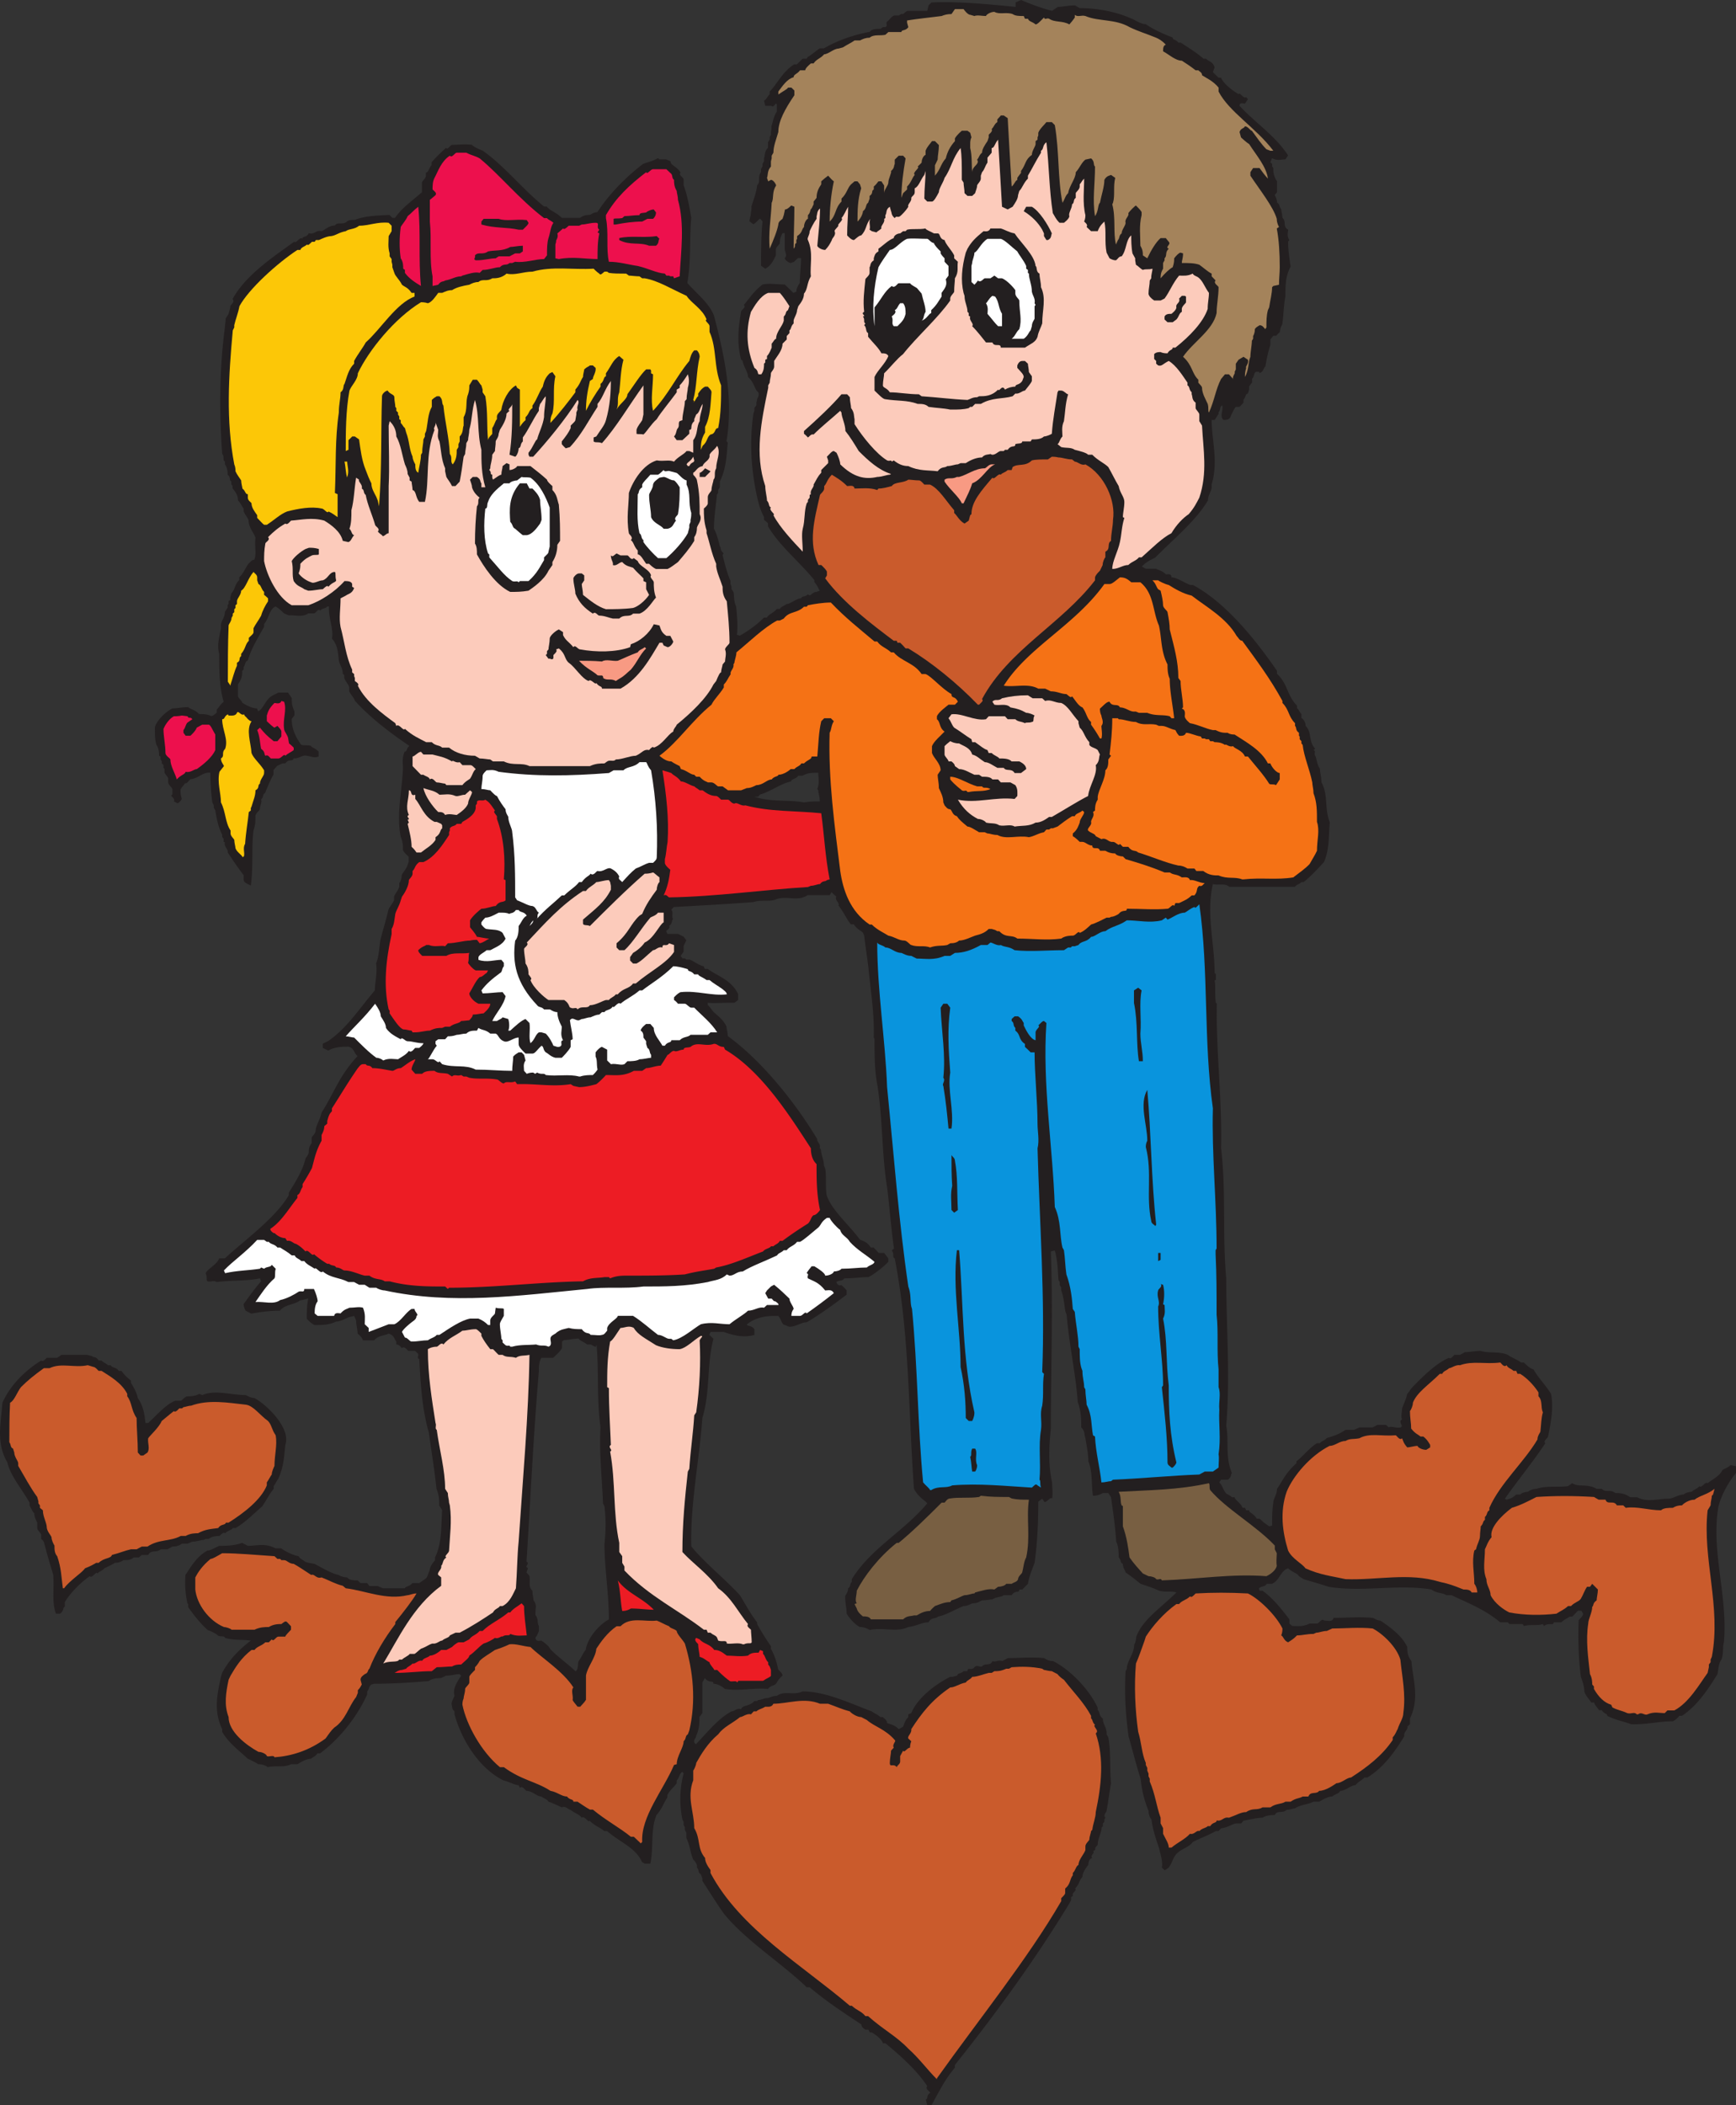
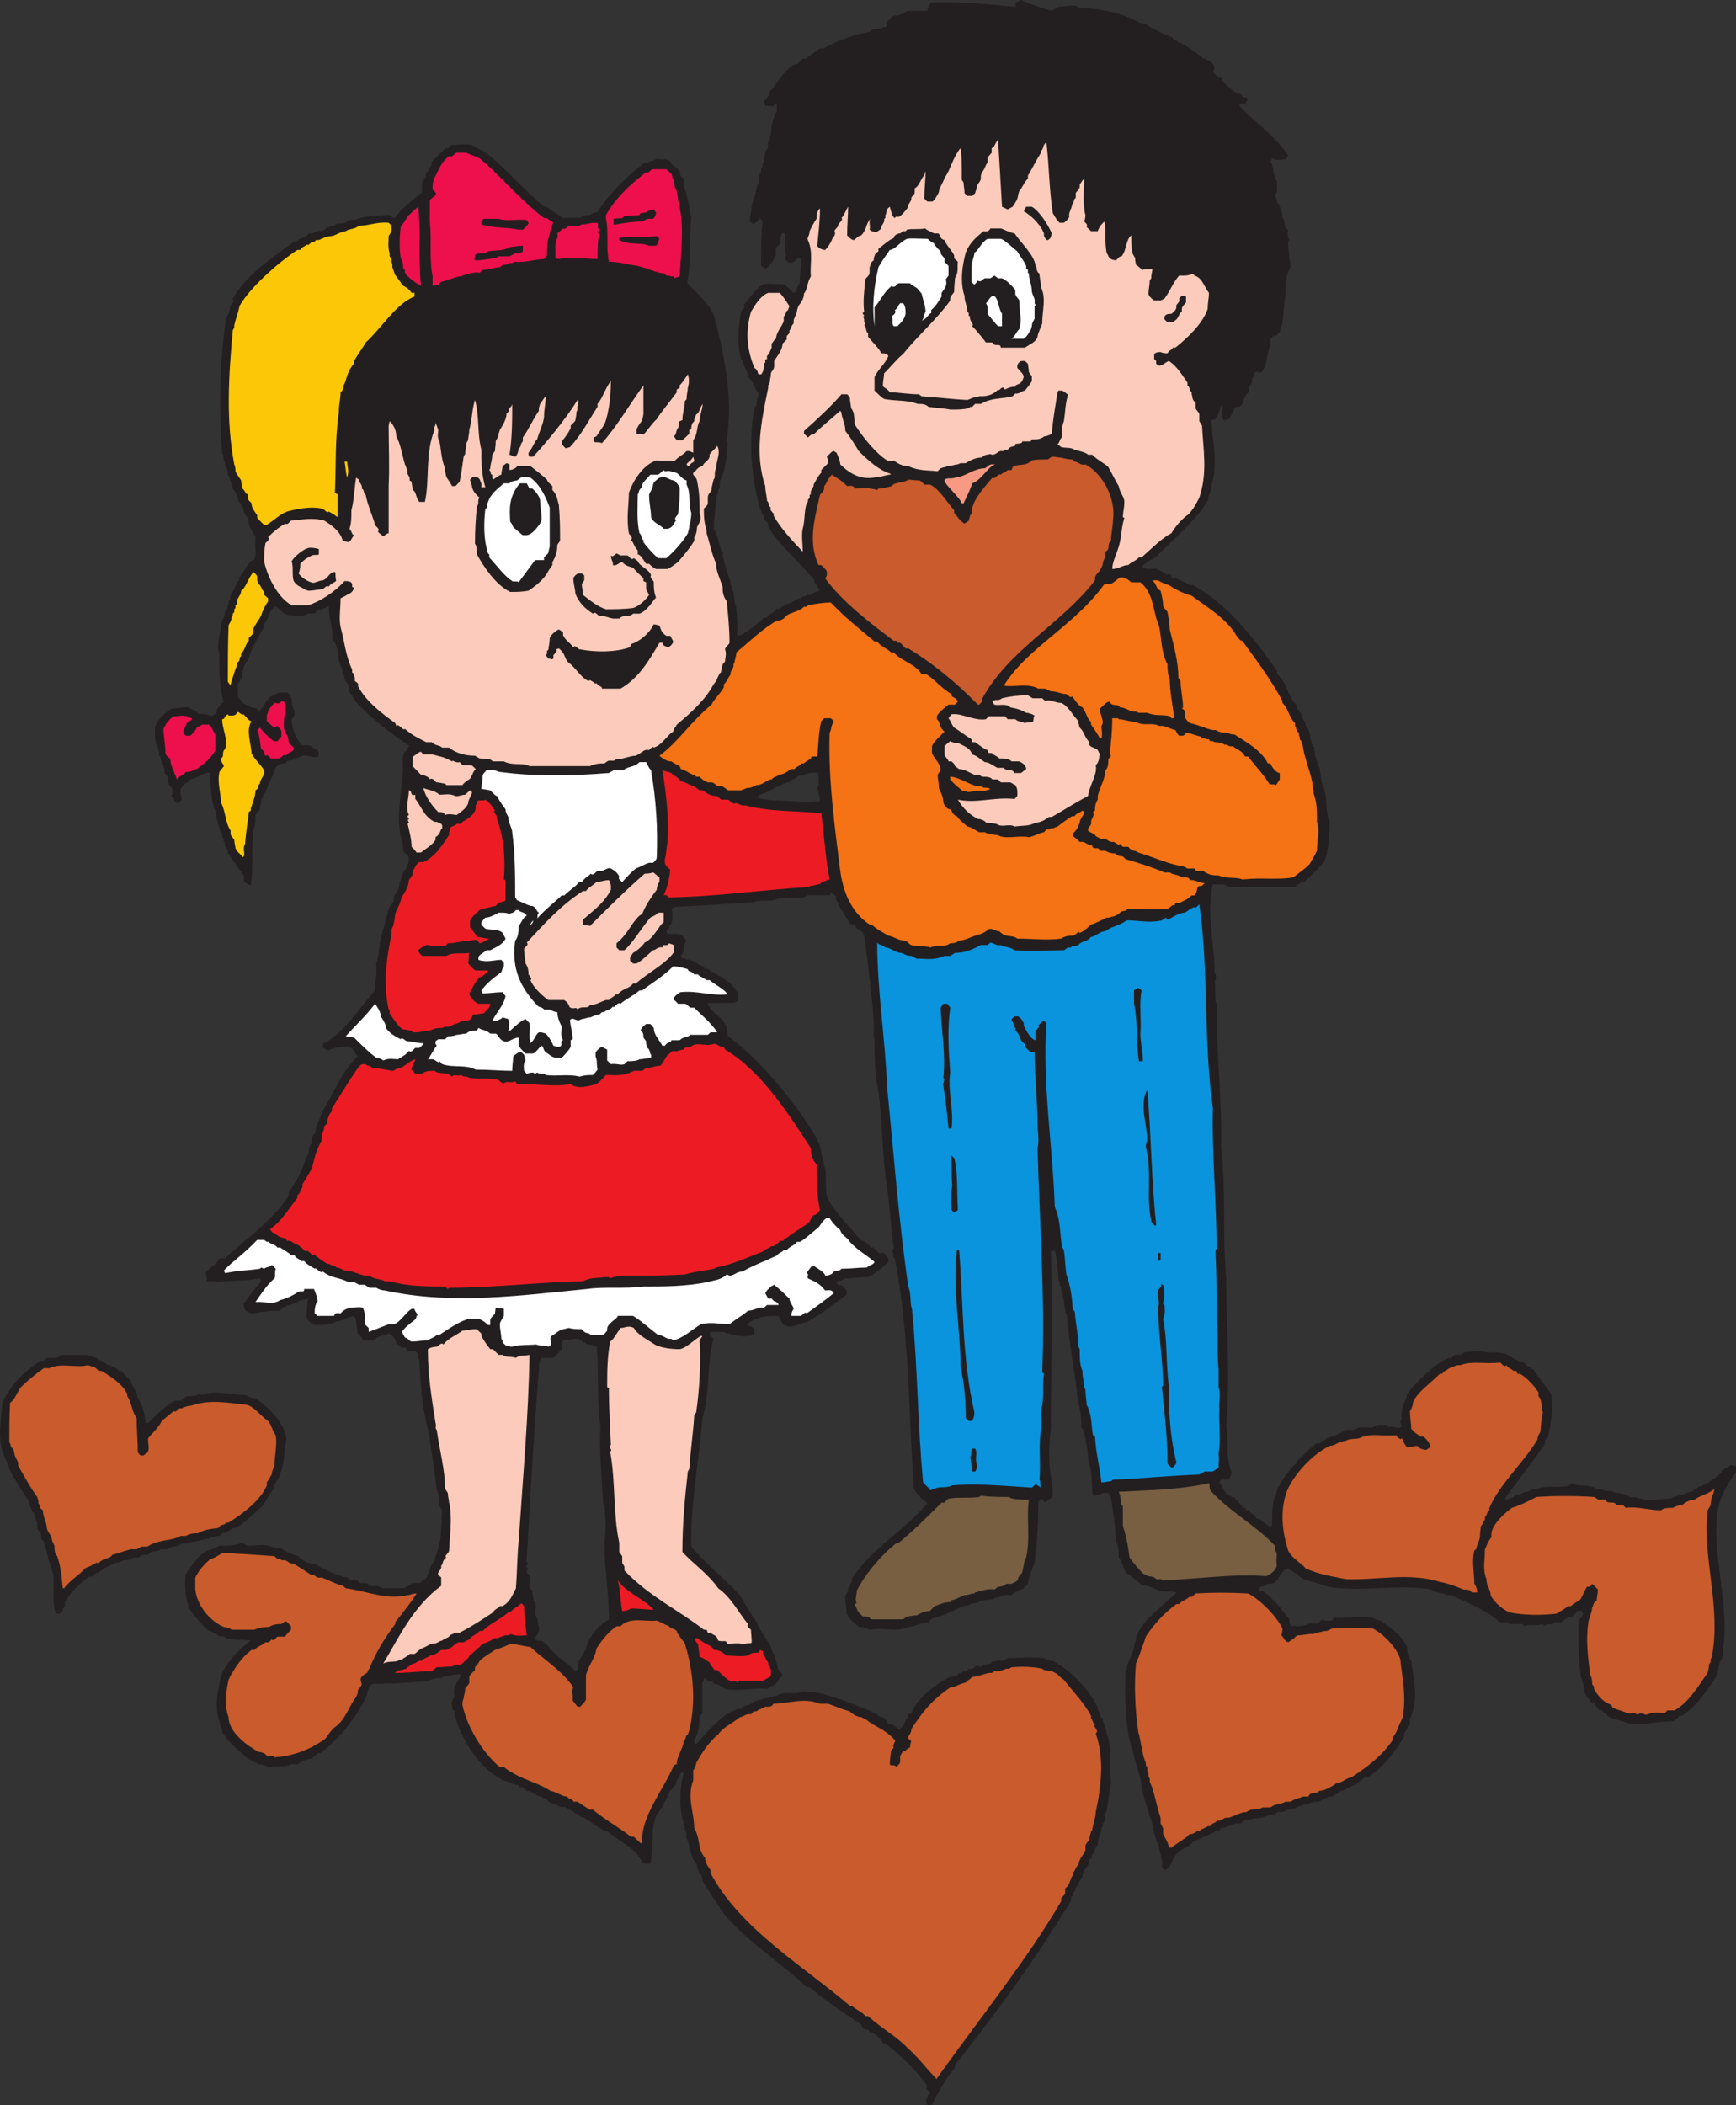
<svg xmlns="http://www.w3.org/2000/svg" width="506.8" height="614.301">
  <rect width="100%" height="100%" fill="#333333" stroke="none" />
  <defs>
    <clipPath id="a">
      <path d="M45 0h461.8v614.3H45Zm0 0" />
    </clipPath>
  </defs>
  <g clip-path="url(#a)">
    <path fill="#231f20" d="m270.71 614.3-.433-1.655c.793-.29 0-1.153 1.297-1.946 0-.36-1.656-1.152-.863-1.941-2.879-4.395-7.488-8.64-12.238-12.531h-.723c-.36-1.223-1.871-2.305-3.238-3.168h-.578l-.43-.79h-.863c-.364-.289-1.153-.648-1.153-1.511-4.754-3.168-10.152-6.625-15.12-10.875h-.864c-7.488-7.2-18-13.75-24.266-21.598-1.941-2.738-4.176-6.336-6.191-9.433v-.793l-.504-1.223c-.793-.29-.36-1.078-1.078-1.871v-.793c-.29-.36-.29-.863-1.082-1.512-.863-2.015-.863-3.887-2.016-6.336v-1.511l-.433-.864v-.722l-.36-.72v-.862l-.36-.723c-.862-4.39-.862-8.711.36-13.461l-.36-.434c-.862.434-.862 1.657-1.655 2.52v.793c-.864 1.223-1.872 1.87-2.735 3.457v.719c-1.152 1.656-1.441 3.168-3.168 5.113-1.8 4.32-.793 9.504-1.8 14.184h-1.657l-.793-.504c-1.8-4.176-6.625-5.832-10.152-9h-.863c-1.153-1.082-2.59-1.368-4.246-3.024-.29.79-1.586-1.656-2.305-.867-.863-1.148-1.871-1.148-3.242-2.3-.649 0-1.512-1.298-2.59-.723-1.297-.575-2.52-1.223-3.887-1.657-.508-.863-1.297-.863-2.09-1.511-1.297 0-2.664-1.657-4.32-1.657-.29 0-1.152-1.656-1.941-.863l-.364-.793c-1.152 0-2.734-1.008-4.39-1.367-7.418-3.672-12.383-12.238-14.329-19.293v-.867l-.578-.649-.285-1.582c0-.36.285-1.082.863-2.304-.578-2.016.649-3.887 1.946-5.903l-.504-.433c-1.152 0-2.305.433-3.89.433l-1.512.719c-.864 0-2.45 0-3.528.863-5.039.434-10.656.793-15.984.793l-.793.215c-.863.649-.574 1.297-1.223 2.016v.867c-2.449 5.469-7.129 12.238-13.75 17.207h-.793c-.504.863-1.008.863-1.875 1.582-1.222 0-2.52.723-3.957 1.586h-1.87c-2.02 1.078-4.54.285-6.77.863-.793-.578-1.657-.863-2.809-.863-.36-.29-2.016-1.152-3.023-1.586-2.52-2.375-5.618-4.606-7.489-7.848v-.793c-2.449-5.183-1.582-9.718-.36-15.261l.36-1.223c1.871-3.387 4.32-6.266 8.352-9.363-2.52-.36-4.824 0-7.559-.79 0-.648-1.152-.288-2.015-.648-.36-.504-2.016-1.297-3.028-1.656-2.086-1.871-4.031-4.32-5.687-6.695v-.868l-.215-.214c-.574-2.809-.793-5.04-.574-8.282 1.656-2.445 3.312-5.468 6.476-7.125.793 0 1.801-.648 3.387-1.37 1.871 0 4.39 0 6.695-.864l1.657.863c2.664 0 5.039-.863 8.062.723h1.656c.864.648 3.098 1.941 5.114 2.305.43.863 1.078.863 1.945 1.656l1.008.285 1.656.289c1.656.793 4.82 2.809 7.055 3.238.504.364 1.656.723 2.52.723.573.863 2.015.863 3.023.863l.863.793h1.945l.649.864h2.375l1.586.648h6.336c.359-.648 1.367-.434 2.23-1.512h2.016l1.656-1.152c.863-.504.863-1.656 1.367-2.45 0-.718.578-2.015 1.586-3.023v-.863c2.086-4.25 1.727-9.074 2.086-13.754l-.863-1.437c0-1.657 0-2.81-.793-4.825-.575-5.472-1.438-10.511-2.23-16.418-2.016-6.984-2.376-13.968-2.81-21.457-.863-.36 0-.863-.359-1.582l-.863-.793h-1.871c-.363 0-1.152-1.656-2.02-.793-.285-.359-.718-1.078-1.582-1.078v-.863c-.648-.793-.648-1.945-2.304-2.305-1.079.649-2.735.36-4.176 1.946h-3.313c0-.434-.648-1.297-1.511-1.946 0-1.297-.43-2.52-.43-3.886l-.578-1.297-1.656.43c-.864.363-2.375 1.226-3.598 1.226-2.09 1.008-3.89 1.008-6.336 1.008-.145 0-1.656-1.008-2.234-1.871 0-1.442 0-3.961.433-5.832-.433 0-1.73.504-2.379.504-1.652 1.367-4.316 1.078-5.902 3.023-2.664 0-5.184.285-8.352.863l-1.656-.863c-.215-.434-.574-1.152-.574-1.945 1.437-1.946 3.094-4.391 5.11-6.625l-.36-.864c-4.176.864-8.352.504-12.598 1.078-.867-.574-1.656 0-2.668-.214-.574-.36 0-1.223-.574-2.375.574-1.297 3.242-2.45 3.961-4.32h1.656c5.473-5.11 14.758-11.735 18.649-18.43v-.723c2.015-3.238 3.957-6.336 4.824-9.719 0-.504 1.008-1.297 1.008-2.09 0-.718 0-1.582.863-2.664v-1.582c0-.36 1.152-1.222 1.152-2.015 0-1.442 1.297-3.243 1.727-5.328 3.601-5.543 4.969-10.512 10.512-16.489-1.008-.718-1.008-2.375-2.664-2.734-1.657 0-3.957 0-5.903 1.148l-1.586-.789v-1.226l1.586-.79c5.543-3.816 8.926-9.288 13.606-14.761 0-2.305.793-5.113.36-7.918.866-1.875.866-4.684 1.296-6.914.723-2.879 1.586-5.617 2.305-8.711.289-.793 1.152-1.656 1.656-2.809v-1.082c.289-.789 1.152-1.656 1.512-2.804v-1.153c.433-.218.718-1.656.718-2.234.364-.863 1.227-1.656 1.657-2.809l.363-1.078v-1.441c0-.215-1.656-1.367-1.656-2.16 0-.864 0-2.23-.649-3.672-1.297-6.48.285-12.817.649-19.871 0-1.582-.364-3.094.504-5.04.789 0 .359-.792 1.367-1.656-4.969-3.382-11.09-7.847-15.914-13.175-.215-.793-1.078-1.657-1.657-2.739v-1.222c-.214-.864-1.078-1.657-1.437-2.664v-.864l-.434-.36c0-1.944-1.222-2.808-1.222-4.753-.29-1.941-.29-3.598-1.946-5.543.578-2.664-1.078-6.121-.863-9.36h-.504c-.574.72-1.297.36-2.086 1.223-.433-.863-1.297.793-1.8.793h-1.657c-1.73 1.223-3.672.434-5.687.575l-1.371-.575c-.504-.433-1.653-1.656-2.52-2.015l-.574.359c-1.367 1.223-1.367 3.098-2.738 4.754v.789c-1.727 3.168-3.743 6.266-4.75 9.863-.864.29-.649 1.082-1.223 1.946v.648l-.434.434c0 1.222 0 2.23-1.222 3.886v3.453c0 .579 1.222 1.372 1.222 1.946 1.008.578 2.664 1.656 4.32 1.656l.36.863c1.727-.863 2.016-3.597 4.465-4.75l1.441-.718h2.805l1.082 1.582c0 1.082 0 2.23.793 3.886v1.153l-.793 1.082c0 2.449.793 4.824 2.734 7.488.868.36 1.657 0 2.88.36.218.503 1.011.503 2.234 1.656v1.437c-1.223.508-2.016 0-3.457-.215-1.297-.36-2.375 1.008-3.887.723 0 1.148-1.367 0-2.375 1.512h-.867l-1.512.718s-.504.575-1.078 1.223v1.297c-.793 1.367-1.656 3.383-2.45 5.398-.863.434-.288 1.082-1.152 1.875.29.864-.36 1.727-.36 2.809 0 .36-1.296 1.223-1.296 2.016 0 1.078 0 2.734-.574 4.175-.649 5.184 0 10.582-.793 16.125l-.863-.43c-.649-.359-1.223-.577-1.223-1.44v-1.153c-1.297-1.656-3.242-4.465-4.68-6.695.285-.793-1.152-1.657-.793-2.88l-.36-.144v-.863l-.433-.578v-.649c-1.222-2.375-1.582-4.605-2.015-7.125l-.434-.722v-.72l-.43-.862a65.36 65.36 0 0 1-.578-8.641c-2.015-.36-3.597 1.727-5.832 1.871-.648.649-.863 1.227-1.656 1.227 0 .43-1.223 1.293-1.223 2.015 0 .504 0 1.223.36 2.446 0 .218-.36.793-1.153 1.37l-1.152-.577c.29-.575 0-.793-.79-1.657l.36-.36v-1.581c0-.363-1.226-1.227-1.226-2.02v-1.007c0-.649-1.078-1.223-1.078-2.086v-.793l-.29-.29v-.863l-.503-.43v-.648l-.36-.578v-.793l-.433-.215c0-.863 0-2.015-.79-3.238-.433-1.586-.433-3.023-.433-5.04.434-1.8 2.809-4.32 5.113-5.546 1.582 0 2.735-.36 4.606-.36.867.72 2.02.72 3.168 2.016.867 0 2.52 0 3.531.578.36 0 .79-.218 1.656-1.007v-.868c.719-.718.719-1.152 2.016-2.3C64 200.516 64 195.332 64 190.796c-.719-2.519 0-4.753.504-7.487v-.864c0-1.226 1.152-2.234 1.152-3.89l.793-1.223v-.793l.285-.285v-.867l.504-.285v-.793l.29-1.153c1.222-1.297.863-2.449 2.304-3.886v-.793c1.297-1.223 1.656-2.52 2.734-4.032.649-.433.793-1.082 1.657-1.082.793-1.941 0-3.96.359-6.406-.36-1.367-2.016-3.023-2.016-5.113-.214-.793-1.078-1.656-1.437-2.664v-.793c-.434-.43-.793-1.512-1.656-2.375 0-1.078-.29-1.946-1.586-3.528v-.718l-.36-.434v-.863c-.793-.364 0-1.082-1.078-1.946 0-.648 0-1.945-.793-3.023v-.863c-.793-.36 0-1.227-.793-2.235C64 120.31 64 108.066 65.656 95.54c0-.719.215-1.582.215-2.59l.863-1.37c0-.286.504-1.513.504-2.231 0-.36 1.512-1.223.649-2.086 3.816-6.914 11.375-11.953 18.074-16.778.36.864 1.652-1.656 2.3-.793 0-.863 1.298-.289 1.876-1.656 1.656.578 2.015-1.008 3.742-.574 1.082-.434 2.16-1.656 3.89-1.656.79-1.227 2.301 0 3.598-1.227.574-.43 1.367-.43 2.23-.43 3.173-1.222 6.626-1.222 10.083-1.441l.863.863h.793c1.941-2.879 4.824-4.824 7.848-7.484v-2.883c0-.289 1.152-1.152 1.152-1.941v-.867c.863-.215.863-1.368 1.656-2.23v-.794c1.008-1.223 2.735-2.879 4.246-4.246.504.79 1.082-.863 1.871-.863 1.66 0 3.602-.29 5.692 0 .14.36 1.797 1.222 3.023 1.652 6.192 4.25 11.375 10.945 18 16.348h.79c1.007 1.293 2.738 1.652 4.394 3.308h5.328c.863-.644 1.656-.863 2.809-.863.285 0 1.078-.793 2.23-.793 3.313-5.039 7.848-9.863 13.395-14.11 1.222-.433 2.804-.792 4.316-1.656l.434.36h1.945l1.223.504.289.793c.718.718 1.941 1.222 2.734 2.59-.793.578.863 1.44.863 1.945v1.726c1.082 2.809 1.656 6.196 2.235 9.504-.579 6.121 0 12.313-1.153 19.008 2.52 2.883 6.406 5.906 7.774 9.508 3.172 11.95 5.687 24.336 3.672 36.644l.363.434c-.363 3.457-.363 7.414-2.305 11.305v1.656l-.504.863v.793l-.36.574c-.288 3.243-.866 6.48-.866 9.938.867 1.582 1.226 3.238 1.73 5.11.36.363 0 1.152 1.078 2.019l-.289.574c.653 2.45 1.153 4.824 2.305 7.488v.864l.289.793v.718l.574.864c.29 1.007 0 2.664.793 4.25.219 2.449.578 5.472.219 8.28l.863.216c2.016-1.082 4.824-3.024 7.055-5.258h.793c.863-1.223 1.87-1.223 2.95-2.52h.866c.36-.718 1.078-.718 1.946-1.437 1.222 0 2.878-1.656 4.246-1.656.43-.868 1.222-.29 1.941-1.153l.578.285c.29 0 1.078-1.007 1.946-1.007l1.007-.36c-.433-.504-.433-1.222-1.586-2.52v-.573c-4.246-5.258-10.078-9.868-13.535-15.7v-.863s-.36-.43-1.152-1.008v-.863c-1.152-2.016-1.727-4.465-2.23-6.77-1.587-7.773-2.016-15.336-.868-23.398l.29-.863v-.793l.577-.719v-.793l.215-.863c-.215-.215.864-1.082.29-2.235-1.083-.789-1.083-2.804-2.954-4.39 0-1.512-1.222-2.809-1.586-4.75l-.43-.364c-1.222-4.75-.863-8.925 0-13.964 0-.504 1.657-1.297.794-1.946 1.656-1.945 2.804-3.886 5.468-5.976 2.09-.434 4.176 0 6.48 0 0 0 1.298 1.222 2.52 2.449l.867-.36c0-.503.141-1.296 1.008-2.523 0-2.23.36-4.75.36-7.27h-.864s-.363.215-1.152 1.079l-1.008.36c-.433 0-1.73-.864-1.73-1.438.867-.793 0-1.657 0-2.809v-4.465h-.649c-.43.793-.789 1.656-.789 2.88 0 .433-1.152 1.081-1.152 1.944v1.657c-.504 1.007-1.297 3.023-3.098 3.886l-1.222-.863c0-3.887 0-8.71.43-12.96l-.72-.79c-.574.36-1.078 1.152-1.945 1.656l-1.148-.867c0-.789.43-1.652.43-2.664l.144-.863v-.79c.574-1.945 1.441-4.034 1.656-6.195 1.153-1.152 0-2.23 1.153-3.886v-.864l.43-.793v-.718l.433-.793v-.864c.36-.793 0-1.87 1.152-3.023V41.54l.504-.863v-.649l.36-.718v-.864l.144-.793v-.863c.504-1.227.504-2.594 1.582-4.25v-1.941c-.285-1.227-.789 1.078-1.582.285h-1.8l-.36-1.512c.793-.43.793-1.008 1.656-1.871v-.793c1.8-1.656 3.742-5.832 7.129-7.918h.79c.362-.36.866-.793 1.655-1.656h1.227l.285-.504c1.082-.578 1.945-1.441 3.531-2.52h1.223c3.887-2.304 8.71-3.96 13.39-4.824.579-.863 1.946-.863 3.098-.863l.719-.508h.723c.863-.504 0-.863.504-1.652.359 0 1.367-1.73 2.23-1.73h1.152l.864-.505c.433.504 1.082-.863 1.945-.863h5.543l.36-1.586.863-.863c7.707-.36 16.418.504 24.554 1.297V.715l1.582-.719c2.88 1.223 5.907 2.375 9.075 3.168l1.656-1.152c1.367 0 3.023-.434 5.039-.434l1.367.793c5.258 0 10.656 1.082 15.047 3.024 1.152.433 2.738 1.656 4.25 1.656 1.656 1.226 5.039 2.883 7.848 3.89 0 .864.793.36 1.656 1.512h.719c1.945 1.293 4.39 2.735 6.625 4.68h.718c.864.863 2.016.863 2.52 2.52l-.504 1.367c.504.578.863.863 1.656 1.656h.723c.719 1.726 3.168 3.672 5.183 4.824.215-.793 1.368 1.441 2.16.863l.504.578-.867 1.293c-.43 0-1.582-.504-1.582.649 4.824 5.183 10.297 8.57 14.184 14.472l-.793 1.153c-1.223 0-2.445.504-3.887-.36l-.504 1.223.504.434v.718l.36.504c0 1.153 0 2.235 1.082 3.887v3.172l-.649.789c0 .219.649 1.082.649 2.234.863.504.574 1.153 1.222 1.942 0 .504.36 1.656.36 2.52 1.222 1.007 0 2.593 1.656 3.456 0 .72-.434 1.801.36 3.024l-.36.433c0 2.375.36 4.825.723 7.344-1.516 2.809-1.516 5.543-1.516 8.64-.504 2.52-.504 5.11-.863 7.848 0 .504-.72 1.223-.72 2.52l-1.151 1.152h-.793l-.864 1.078v1.586c-.648 2.016-1.082 4.032-1.441 6.262-.504.29-.504 1.586-1.727 1.945l-.144-.359h-.864c-.792.36-.359 1.223-1.152 2.016v1.082l-.863 1.148v.867l-.36 1.223c-.867.144-.503 1.008-1.296 1.8v.864s-.29.36-1.153 1.223h-1.082c-.36.289-1.148 1.945-1.582 2.953-.36.863-1.222.863-2.015.863-1.223-1.078 0-2.734-.36-4.246-.863.43-.36 1.152-1.082 2.016v.504c-.504.648-.504.863-1.152 1.726h-.863c0 5.906 2.015 12.098 0 18.793v.793c0 1.223-1.079 2.23-1.079 3.887-3.386 5.832-10.296 11.52-15.335 16.633-1.153.718-2.38 1.007-3.961 2.664l1.152.648h3.023c.864.504 1.657.504 2.88 1.656.433 0 1.585-.36 1.585.864 1.438 0 3.383 1.367 5.473 2.23h.789c9.36 4.969 18.074 15.625 24.555 25.059v.863c3.238 3.023 2.804 6.191 5.832 9.285v.793c.574.36.574.863 1.293 1.656v1.227c.363 0 1.226 1.008 1.226 2.23 1.942 1.946.719 4.465 2.809 6.696l-.504.359c.863.434 0 .793.504 1.656.504 1.008.36 2.235 1.367 3.817 0 1.152.434 2.23.434 3.886 2.085 3.961.789 7.489 2.445 11.739-.36 3.597 0 7.488-1.656 11.52-1.223 1.366-3.887 4.245-5.977 5.902h-.648c-.43.578-1.293.578-1.871 1.37H358.84c-1.227-1.152-3.098-.363-4.754-.792-2.016 8.71.504 17.207.504 25.918l.36.363v1.652l-.36.219c.36 2.016 0 3.96.36 6.48l.288.215c-.289 13.75 1.586 27.938 1.227 42.121 1.512 12.598.36 25.2 1.512 38.086 0 14.114 1.222 28.512 0 42.985.863 4.465-.364 9.074 1.656 13.824-.434.434 0 1.078-1.153 1.945h-2.015l-.504.79c.863.867.863 1.515 1.652 2.738.364.793 1.227.793 2.02 1.582h.789c0 .722 1.945 1.8 2.305 3.097h.718l.364.719h.863c0 .793 1.223.793 2.23 2.45h.793c.504.359.864.863 1.727 1.44l1.082.79.863-.215c0-2.016 0-4.465.36-6.695 0-1.153 1.082-2.375 1.082-4.032 1.582-2.234 2.445-4.61 5.687-7.488v-.578c1.8-1.293 3.817-3.957 5.977-5.254h.863c.434-.648 1.223-.648 2.016-1.512 1.582-.433 3.597-1.082 5.472-2.379h2.446l1.656-.718h3.816l1.367-.72h2.524l.789.72c.723-.504 2.305.359 3.457 0 1.082-.504-.863-1.512.434-2.375-.434-.793 0-2.016 0-3.098.359-1.152 1.222-2.809 1.511-4.32.79-.79.79-1.293 2.016-2.446 2.664-2.738 6.695-6.699 10.223-8.066.359.36.718 0 1.511-.863h1.656l1.442-.793c1.582 0 2.808-.36 4.605-.36 2.524.793 5.114 0 7.922 1.153 1.153.863 2.45 1.222 3.887 2.23h.793c.863.867 1.656 1.656 2.809 2.02 1.367 2.445 3.457 4.46 5.113 7.125.789 3.89 0 8.28-.867 12.457 0 .433-1.582 1.297-.79 1.945-3.456 5.254-7.921 10.656-11.808 16.2l.504.288c.793-.289 1.512-.289 2.808-1.511h1.223c.215-.434 1.367-.793 2.23-.793.434-.504 1.587-.864 2.45-.864 3.023-1.007 5.902-.36 9.219-.793l1.222-.863c1.871 1.297 4.32 0 7.125 1.656h1.516c1.078 1.223 2.375 0 3.957 1.223 1.012 0 2.664 0 4.32 1.223h2.016c3.023 1.586 5.906.433 9.219.433 1.222 0 2.878-1.222 4.39-1.222.36-.434 1.512-.793 2.375-.793.29-.504 1.586-.864 2.235-1.657.574.793 1.582-1.441 2.445-.863.36-.578 3.387-1.875 4.25-3.816.43-.36 1.656-.72 2.375-1.442l1.586.29v2.015c-2.02 2.375-4.25 6.266-5.113 9.719-2.305 12.89 2.808 26.28 1.582 39.672-.43 1.37 0 3.027-.72 5.043-.862 1.152-.862 2.734-1.152 4.246-2.449 3.886-5.543 8.93-10.367 12.168h-.793c-.215.359-1.078 1.222-1.87 1.586-3.962 0-7.848 1.007-12.169.863-2.304-.863-4.61-1.227-6.984-2.45 0-.792-.863-.43-1.582-1.656h-.863c0-.289-1.372-1.582-1.372-2.23h-.863c-.36-.723-1.656-1.945-2.015-3.242 0-1.153-.36-2.59-1.008-4.246-.649-5.04-.864-10.946-.649-16.418 0-.36 1.297-1.153 1.297-2.016l-.504-.863h-1.008s-.793.863-1.656 1.726h-.722c-.5.364-1.582.793-2.446 1.657h-2.234c0 1.082-1.656 0-2.809 1.082l-.43-.579c-1.44.579-3.382 0-5.472.579l-.36-.579h-3.886l-.434-.503h-2.23c-4.824-4.032-10.297-5.973-14.188-7.918H422.2c-1.082-.793-2.664-.434-4.32-1.657-9.863-1.656-19.945.864-30.024-.793-2.52-.863-4.753-1.437-7.273-2.23l-1.367-.863c-.719-1.082-1.945-1.082-3.168-2.305l-.793.36c-1.582 1.152-1.871 3.167-3.887 4.175h-1.586c-.36.863-1.582.648-2.23 1.297l.144.719h.864c2.808 1.945 5.472 5.183 7.847 8.351v1.227l.864.719c1.37 0 3.027.289 5.043-.72h2.16c.644 0 1.297-1.655 2.086-.866 1.296 0 2.375.504 2.738-.79 3.527 0 7.629-.363 11.445 0 .36 0 1.153.79 2.235.79 2.804 1.875 6.336 4.394 7.847 7.707 0 1.222 0 2.52 1.223 4.101.433 5.473 2.45 10.801-.434 16.778v1.656l-.789.719c.43.718-1.152 1.511-.863 2.808-2.594 4.176-5.832 9-10.8 12.024h-.864c-.723.863-1.371.863-2.594 2.23-1.297 0-2.879 1.656-4.465 1.656-.289.867-1.437.867-2.304 1.657-1.079 0-2.375.648-3.817 1.511h-1.652c-1.586.793-3.168.793-4.969 1.657l-.433.289c-.43 0-1.657.433-2.45.433-1.222 1.153-2.804 0-3.453 1.512-.793 0-2.379 0-3.601.789-1.657 0-3.528.504-5.543.867l-.649.79h-1.586c-1.582.433-2.3 1.152-4.316 1.44l-.723.794h-.793c-2.015 1.152-4.39 2.015-6.695 3.168-1.223 1.656-3.238 1.87-4.824 3.527-1.078 1.223-1.078 2.305-2.23 3.96l-1.153.794-.863-.793c.359-1.656-.36-3.602-.793-5.617-.864-2.59-1.871-5.399-2.23-8.426-.505-.504-.864-1.652-.864-2.52-1.227-3.023-1.945-5.832-2.305-9.359-1.297-3.961-2.304-8.207-3.527-12.383-.863-6.406-1.227-12.238-.863-19.008l.359-.648c0-2.305 2.156-4.39 2.156-7.129.29-.285.578-1.512.578-2.23 1.946-5.114 6.696-7.993 11.735-12.961-1.438-.504-3.024 0-5.04-.504-1.44-.72-3.456-1.368-5.398-2.016-.722-.574-2.738-2.23-4.39-3.312 0-.504-.793-1.223-.793-2.52-.868-.289-.364-1.008-1.227-1.871 0-1.227 0-3.242-.719-4.61-.289-4.464-.863-8.351-1.511-12.96l-.793-1.223h-1.582c-.868.434-1.512.793-2.883.793-.574-3.023 0-6.625-1.367-10.082 0-2.016-.504-4.535-.864-6.766-.36-.722 0-1.945-1.222-3.097 0-2.375 0-4.68-1.008-7.414-.578-8.211-2.524-16.778-3.242-25.489l-.36-.867c-.36-1.941-.36-3.812-1.222-6.191v-.864l-.434-.718v-.868l-.36-.574c-.214-2.808-.214-5.543-1.081-8.64l-1.153.289c.649 17.28 0 34.054 0 51.695-.504 4.969-.863 10.082.364 15.695 0 1.516.285 3.098 0 4.754-.364-.863-1.657 1.367-2.305.864l-.578-.864-1.153.864c0 5.832-.214 11.664-1.078 17.855-.719 1.945-1.586 3.89-1.945 6.121l-1.656 1.656h-.864c0 1.223-1.078 0-2.23 1.657h-2.305c-.793.648-1.945.359-3.312 1.222-.574 0-1.871.29-3.024.29-.863.433-1.441.863-2.808.863-.574.214-1.442.793-2.59.793-2.524 1.007-5.188 2.664-7.488 3.093-.868.793-1.73 0-2.739 1.657-2.015 0-3.382 1.082-5.902 1.37-3.387 1.657-7.418 0-11.234.864-.79-.434-1.657-.863-2.88-.863-.792-.29-2.663-1.875-3.886-3.891 0-1.512-.434-3.023-.434-5.04 0-.358.868-1.151.868-2.374.789-.434.43-1.297 1.078-1.871v-.793c5.543-9 14.976-13.754 22.03-22.106l-.433-.503c-1.222-.864-2.59-2.086-3.453-3.743-1.656-22.32-1.222-44.64-5.617-67.25-.863-.36 0-1.222-.863-2.304l.648-.575c-.863-5.832-1.222-11.664-2.015-17.855-1.586-9.863-1.227-19.441-2.809-29.664-.863-4.32-.863-9.074-.863-13.61l-.22-.503c.22-6.625-.862-13.246-1.581-20.45-.36-3.023-.863-6.191-1.227-9.285l-.359-.793c-.863-.863-1.656-.863-2.664-2.449h-.863c-1.223-1.437-1.946-3.383-3.602-5.473.434-.789-1.223-1.582-.644-2.664 0 0-.579-.36-1.372-1.222l-.574.863h-6.41c-3.168 2.016-5.828 0-9.285 1.226-1.8.79-4.32 0-6.555.79-7.484.578-15.406 1.007-23.254 1.441l-.718.793c.718.863 0 1.656.503 2.809-.503.285 0 1.078-1.152 1.94.36.36 0 .794-.863 1.442l.36.864h3.093l1.656.793.793 1.078-.793 1.656v1.656l-.863 1.227.504.719h.719l.433.359h.863c1.153.289 2.52 1.586 4.176 1.945l.364.79h.863c2.664 2.019 6.91 3.167 8.855 7.347v1.726l-1.082.793h-1.941c-1.516 0-4.035.215-5.832 0v.649c.43.36 1.008 1.223 1.656 2.016 1.367 1.222 2.95 2.375 3.813 4.32 0 .789.363 1.582.363 2.734 10.148 7.344 20.015 19.871 26.137 30.098-.29.574 1.078 1.437.718 2.52l.36.574c0 1.511.863 2.808.863 4.609l.36.79c.433 2.378 0 5.187.433 7.85 1.437 4.32 6.266 8.352 9.719 12.958.863.363 2.09.648 3.168 2.304h.863c.219.29.793.864 1.441 1.586h1.582l1.227 1.582v1.008c-1.227 1.297-4.031 3.602-5.832 4.465-2.45 0-4.25.36-7.059.36-.36.863-1.656.503-2.3 1.077.285.579.644 1.227 1.437.868.504.359.863.718 1.586 1.582v1.226c-3.602 2.735-7.848 5.832-11.664 8.063-1.656 0-3.024 1.297-5.113 1.297l-1.657-.649c-.718-.648-.718-1.726-1.582-2.52-2.449 0-6.12 0-9.144 2.52.36.649 1.367.145 2.23 1.367v1.657c-2.734.863-5.832.289-9-.864h-3.816l-.36.864s.36.289 1.227 1.152c-2.02 7.559-.867 15.266-3.242 23.113-.863 12.168-3.527 24.91-3.238 37.438 3.597 4.539 10.293 9.937 14.183 14.258 1.512 2.375 2.809 5.039 5.04 7.918v.503c1.152 2.09 2.374 4.036 4.03 6.48v.794c.938 1.441 1.727 3.96 2.09 5.832 0 .36 1.293 1.082 1.293 1.945-.43.36-1.293 1.223-1.656 2.016-.789 1.223-1.582.574-2.59 1.87-3.96-.433-8.207.72-12.597 0-.364-.433-1.946-1.51-3.313-1.51 0-1.153-1.227 0-2.52-1.657l-.722 1.297v8.926l-.863 1.152c0 1.73 0 3.527-1.008 5.617.289.29-1.367 1.442 0 2.305 3.457-3.602 6.48-7.488 10.367-9.578.863 0 1.586-1.078 2.809-.649.43-1.293 2.449-.718 3.886-2.375h.793l.29-.289c.863 0 1.726-.574 2.878-.574.863-.29 1.512-.648 2.59-.648 2.305-1.657 4.824 0 7.488-1.297 6.625 0 13.325 3.242 20.235 5.832.574.504 1.656.867 2.52 1.656h.718c.36.434 1.227.863 1.227 1.73.793.36 2.23.504 3.382 1.797l1.297-.718c.36-.72.36-1.582 1.512-2.809v-.79l.863-.362c1.801-4.391 6.91-8.352 11.375-10.582h.649l1.367-.36c.219-.863 1.008-.433 1.875-1.297h1.148c0-1.367 1.157 0 2.02-1.152.789-.793 1.367 0 2.23-.215.793-1.152 2.45 0 3.024-1.586.863.434 1.656-.43 2.883 0l1.652-.863c3.312 0 6.695-.36 10.586 0 .648.434 1.437.863 2.59.863 5.258 2.664 10.656 8.496 13.035 13.61v.718c.644.36.285 1.657 1.512 2.45 0 1.656.718 1.8 1.078 3.886v.723l.504.863c.793 4.246.359 8.711.793 13.39-.434 2.231-.793 5.4-1.297 8.063 0 .364-1.078 1.227-.36 2.016l-.289.504v.723l-.43.43v.866l-.363.286c0 1.586-1.148 3.097-1.148 5.113l-.723.793v.648l-.648.43c.793.434-1.008 1.152-.215 2.016-.793 0-1.152 1.082-1.152 1.945-.864 1.078-1.727 2.375-1.727 3.527-1.082 1.153-.793 2.016-2.16 3.383.793.508-1.152 1.297-.578 2.09l-.574.43v.867l-.579 1.078c-9.214 15.191-20.734 31.25-33.336 47.016v.792c-2.949 3.458-4.605 6.985-6.84 10.946zm-36-380.16c1.946-.288 3.024-.288 4.61-.288 0-1.368-.433-2.45-.433-3.239l-.285-.36c.718-2.019.285-3.026.285-4.753-2.016 0-3.098 0-4.61.863h-1.293c-.504 1.008-2.015.864-2.015 1.657-2.953.578-6.266 3.097-9.074 3.816l-.575.648h-1.082c4.969 1.657 9.723.793 14.473 1.657zm-66.74 253.513c1.008-.289.574-2.304 1.008-3.023.863-1.152 1.293-2.45 2.015-3.168.43-3.168 3.453-7.059 6.766-8.93 0-7.488-1.293-14.976-1.293-22.031.43-3.887.43-7.344 0-10.945l-.434-.864c-.289-7.777-1.152-14.832-.719-22.175-1.152-8.352-.433-16.13-1.152-24.047l-.289.574-1.441-.719h-1.008c-1.152-.863-2.445-1.297-2.445-1.726-1.586 0-3.028.43-4.32.43l-.579.433v1.871c-.574 1.152-1.726 2.016-2.59 2.879h-3.457c-.719 1.297-.719 2.594-.719 3.89-1.585 18.72-2.449 37.153-3.601 55.583 1.152.578-.863 1.441.434 1.87l-.434 1.298.863 1.007c.29 1.73-.43 3.168.863 4.32 0 1.298.29 1.872.29 2.735.718.867.718 1.73.718 2.02-.14 1.007-.14 1.87-.14 2.3 1.007 1.297.43 2.45 1.007 3.168v1.586l-.578 1.297-.43.574c.141 1.297 1.294.864 1.727.864 1.297.867 2.16 1.586 2.59 2.449 2.16 2.305 5.328 4.465 7.348 6.48" />
  </g>
  <path fill="#ca5b2c" d="M273.52 606.738c-2.81-2.804-5.259-6.191-8.352-8.926-3.387-3.601-7.418-5.617-11.739-9.503h-.789c-1.226-1.512-2.304-1.512-3.96-3.024h-.579c-13.75-11.738-32.039-22.465-40.68-38.738v-.863c-.789-1.082-1.582-2.305-1.582-3.528-2.375-2.808-1.226-5.398-3.167-8.71 0-4.68-2.235-8.856-.29-13.97v-2.808c.29-.36.864-1.656.864-2.23 1.367-2.45 3.386-5.833 6.41-8.352 1.656-2.234 3.887-3.027 6.406-5.043.793 0 1.945-1.152 3.168-.79l.793-.866h.793c.648-.649 1.438-.649 2.59-1.367.863 0 1.871.214 2.375-.864 4.25 0 8.93-1.945 13.61 0h2.378c2.445.864 3.887 1.582 6.332 2.23.363.505 2.016 1.657 3.313 1.657l1.656.863c2.234 1.946 5.402 2.664 8.137 5.832.574.364-.864 1.227-.29 2.235l-.788.863c0 .793-.36 2.305-.36 3.601 0 1.438 1.149 0 2.012 1.223.219-.648 1.008-.863 1.008-1.656v-1.582l.867-1.586c.36.793 1.152-.863 2.016-.863 0-.215 0-1.008.359-1.871l-.863-.793c-.36-.72 1.078-1.512.863-2.739 3.023-4.68 6.047-8.566 11.375-12.168 1.367 0 2.594-1.078 4.535-1.437.504-.793 1.297-.793 1.875-1.656 1.438 0 3.313-.793 4.824-1.153h.864l.793-.504c1.078 0 1.87 0 3.453-.718h.793l.793-.434c2.734-.215 5.902-.215 8.925.434l.508.359c.36 0 1.508.36 2.301.36l1.656.863c.29.433 1.082 1.152 1.875 1.656 2.59 3.383 5.903 6.695 7.918 10.512v.718c.574.504.36 1.297 1.153 1.875-.793.575 1.437 1.657.214 2.52 2.52 7.344 1.657 15.117 0 22.969 0 1.652-.793 3.308-1.007 5.183l-.36.36c0 .43-.504 1.656-.504 2.449 0 .36-1.152 1.148-1.152 2.015v1.079c-.36 1.152-2.016 2.808-2.016 4.32-.793.43-.793 1.512-1.656 2.375v.648c-1.008 1.297-.578 2.52-2.23 3.887v1.297c0 .36-.36.719-1.153 1.512v.867c-9.722 16.773-23.976 34.414-36.289 51.695v.285m67.68-67.605c0-1.227-.863-2.375-1.656-4.035v-1.653l-.72-1.37v-1.657c-1.296-3.598-1.51-6.695-3.167-10.582v-.793l-.36-.719v-.793l-.363-.863v-.793l-.43-.863v-.574c-1.226-2.81-1.226-5.833-2.234-9.145-.863-6.191-1.222-13.176-.648-19.871.867-1.945 1.656-4.32 2.523-6.7l.36-1.152c1.941-3.023 5.039-6.695 8.925-9.504h.793c.793-1.078 2.016-1.078 3.168-2.23.504.36.793 0 1.657-.863 5.039-.29 9.722-.29 15.265 0 3.383 1.656 8.207 6.406 10.078 10.222 0 .36 0 1.227-.36 2.016.72.36.72 1.512 2.017 2.016.722-.504 1.511-.864 2.593-2.016 1.657 0 2.805-.43 4.824-.43l.79-.36c.863 0 1.875-.507 3.097-.507l1.582-.719c3.457 0 7.922-.43 11.809 0 3.027 1.586 6.984 5.403 8.066 9.075.504 5.039 1.656 10.078.864 15.62 0 1.512-1.083 2.81-1.657 4.68-.289.364-.578 1.516-1.441 2.38v.788c-3.168 4.684-7.488 7.922-12.168 10.946-1.223 0-2.734 1.656-4.246 1.656-.863.574-3.168 2.23-5.043 2.23-.863 1.153-2.516 0-3.168 1.657h-1.652c-1.083.648-1.875.363-3.528 1.511h-1.515c-1.223.793-2.735.434-4.391 1.657h-2.305c-1.656 1.007-2.734 0-4.75 1.37-1.511 0-2.808.864-5.039 1.653-1.66-.36-1.945 1.152-3.601.793 0 .863-1.082.36-1.871 1.656h-.723c-.504.578-1.656.578-2.445 1.442-.868-.36-1.442 1.152-2.739.789-1.511 1.66-3.383 2.379-5.398 4.035h-.793m-154.152-1.227c-.36-.43-1.223-1.148-2.016-1.941h-.863c-3.387-2.738-7.274-4.754-11.09-7.922h-.864c-1.152-.648-2.015-1.223-3.601-2.305h-1.223c0-.863-1.008-.36-1.87-1.511-1.513 0-2.81-1.293-4.825-1.657-4.176-2.734-8.426-3.093-13.61-6.91h-1.152c-5.398-4.465-9.789-12.383-10.941-18.215 0-.289 0-1.082.36-1.875 0-.718.429-1.582.429-2.734 0-.434 1.226-1.297 1.226-1.871v-1.656c0-.36.793-1.153 1.657-2.016v-.793c.215-.215 1.008-1.078 1.367-1.871 1.152-1.152 2.808-2.016 4.465-3.168 1.078-.36 2.59-.863 4.246-1.656 1.87-.215 3.89.574 6.12.793 3.24 3.168 9.505 7.054 12.528 11.804-.793.793 0 2.45-.215 3.602 0 .36.793 1.152 1.438 2.016h.793c.433-.575 1.152-1.153 1.656-2.016v-7.055c.36-2.449 2.809-5.183 3.024-7.847 1.226-1.875 3.168-4.68 5.906-6.555h1.152c2.805-2.879 7.055-1.223 10.582-1.656 1.153.433 2.016 1.007 3.602 1.656.36.648 1.441.648 2.23 1.367 0 .867 1.656 2.45 2.375 3.676 2.45 8.062 3.313 16.773 1.297 25.344l-.43 1.152c-.867.504-.363 1.223-1.226 2.016 0 1.87-2.016 4.32-2.016 6.695l-.789.215c-3.027 7.199-9.722 15.047-9.289 22.465l-.433.43M80.129 512.781c-.22-.793-1.657 0-2.235-.36 0-.433-1.297-1.226-2.445-1.226-3.672-2.015-8.715-5.902-8.715-10.152-1.367-3.598-.789-7.055 0-10.871l.578-1.223c1.438-2.449 3.094-5.183 6.117-7.488h.868c.789-1.082 1.94-1.082 3.167-2.234h1.008l.864-.864c.574.864 1.152-.793 1.945-.793h2.016c0-.36.863-1.148 1.656-2.015v-1.008l-1.153-1.223c-.503-.433-.867 0-1.656.574-.863 0-2.234 0-3.672.868-1.008 0-2.593 0-4.175.789h-6.7c-.285-.36-1.652-.79-2.23-.79-4.465-1.874-7.918-6.699-8.352-10.945v-3.527c.793-1.512 2.016-3.387 4.465-5.402.574 0 1.871-.79 3.383-1.657 4.68 0 9.719.504 15.266.868l.863.789h.789l.363.363h.79c.866 0 1.44 1.078 2.808 1.078 1.441.793 3.097 1.945 5.113 3.238 1.008-.43 1.367 1.227 3.024.723 2.23.863 3.89 1.871 6.191 2.445l.863.723c5.836.719 11.739 3.527 18.074 2.016.575 0 1.438-.504 2.59-.504-1.152 2.015-3.886 5.543-6.191 8.351v.574c-3.094 4.036-5.902 8.715-7.559 13.036-.578.359-.215 1.222-1.367 1.582-.504.433-1.226.793-1.226 1.656l.359 1.367c-.36.578-.36.863-1.149 1.656v.793l-.503 1.223c-2.235 2.809-3.028 6.695-6.41 8.93-.864.793-1.657 1.945-2.52 3.168-4.824 3.527-9.863 5.113-14.902 5.472m397.726-12.527c-.793-.867-1.586 0-2.808-.363-1.657-.79-2.665-.79-4.32-1.657l-.36-.789c-2.016-.578-3.672-2.234-5.04-4.61v-.718l-.503-.578c0-.574 0-1.871-.649-3.023-.503-4.75-1.296-9.793-.503-14.832 0-1.153 1.152-3.168 1.152-4.825.504-.214 0-1.007 1.293-1.87 0-.794.363-2.016.363-3.169l-1.656-1.656-.649.863h-.863c-.793 1.153-1.152 2.45-1.875 3.602-.789.863-1.656.863-2.805 2.016h-.863c-1.156 1.078-2.234 1.44-3.387 2.23-4.464.504-9.144.504-13.75-.36-1.656-.792-4.32-2.663-5.472-5.038 0-1.657-1.227-2.739-1.227-4.68-1.152-2.809-.43-5.543-.43-8.711.43-.793.794-2.234 1.942-3.531-.645-2.664 2.738-6.192 5.906-8.567 2.45-.718 4.68-1.87 7.2-3.168 5.398-.36 10.87-.36 16.777 0l1.367.793h2.016c.503 1.657 2.449 0 3.312 1.657h1.871l.719.718c3.242-.504 6.7.719 10.297.719.722-.719 2.234-.719 3.457-.719.793-.504 1.582-.718 2.664-.718.504-.579 2.016-1.657 3.672-1.657 1.367-1.152 3.816-1.511 5.832-3.168l-.43 1.657-.363.359c0 .793-.36 1.656-.36 2.809l-.863 1.437c-1.586 14.184 4.031 28.152 1.223 42.77l-.36.793v.789l-.503.648v.793l-.36 1.656c-2.449 3.383-5.472 8.711-9.719 10.946h-2.02l-.788.789c-1.656 0-3.024-.504-5.043.363-.863.43-1.652-.867-2.735 0h-.359" />
  <path fill="#ed1c24" d="M215.199 490.965c-.215-.793-1.656 0-2.23-.504-.434-.29-2.02-1.512-3.602-3.168h-.863c0-.36-1.368-1.586-1.368-2.234-.867-.43-1.656-1.293-2.882-1.582 0-.864-.43-2.375-.43-3.672 0-.215-1.442-1.082-.578-1.871l1.008.43c1.226 1.44 2.882 1.226 4.25 3.097 1.152 0 2.015.36 3.671 1.656 1.942 0 3.887.36 6.192 0 .863-.863 1.87-.863 3.097-.863l.43-.793.863.36v.792c.649.504.649 1.657 1.512 2.446v.648l.434.578.36 1.008v1.656c0 .36-1.153.719-2.306 1.512h-7.199l-.36.504m-100.078-2.809c.286 0 1.079-.863 2.231-.863l1.223-.36c.433-.648 1.008-.648 1.871-1.511.793.285 1.656-1.152 2.809-.793.359-.863 1.656-.863 2.234-1.512.789 0 2.016-.504 3.312-1.656h1.512l1.656-.863c.215-.22 1.008-1.008 1.871-1.371h1.512l1.656-.864c.793-1.152 1.872-1.152 3.024-2.449h.863c2.235-2.23 4.68-3.023 7.488-5.398h.579c.863-1.153 2.015-1.657 3.308-2.664l.723.793c0 2.734.43 5.253.789 8.566-1.512 0-2.805.36-4.82-.43-.22.79-1.372 0-2.235.79-.36-.36-1.152.792-2.23.363-.578.43-2.016 1.293-3.313 1.656-1.511 1.008-2.304 2.23-4.176 3.527 0 .649-1.226 1.512-2.375 2.59-.793 0-1.656 0-2.664.578-1.226 0-2.882.215-4.464.215l-1.442 1.152c-3.672 0-6.695.504-10.656.504h-.285" />
  <path fill="#fccbbb" d="M111.879 485.422c4.32-7.059 8.566-16.563 16.921-22.684v-2.445l-.867-.723c-.43-.789 1.153-1.582.867-2.664.645-.574.286-1.652 1.512-2.445-.867-.36.79-1.227.79-2.016.218-4.25.866-8.496.218-13.175l-.219-.793c0-.864-.36-1.657-.36-2.809l-.792-1.223c0-5.472-1.652-11.379-2.445-17.21-.649-.36 0-1.223-.36-2.016-1.082-6.91-2.234-13.965-2.234-21.528.578-.359 1.367-.718 2.594-.718.43 0 1.296-1.512 1.941-.649 1.656-2.015 3.531-2.52 5.547-4.031 1.152 0 2.23-.434 3.887-.434.359 0 .793.434 1.656 1.297v.649c.648 1.297 1.512 2.52 2.594 3.886h.789c.578.504.793.864 1.656 1.657h1.152c1.153.863 2.235.359 3.887.863 1.156-.863 2.379-.504 3.96-.863-.284 18-1.94 36.074-3.167 54.504-.43 4.25-.43 8.93-.793 13.609-.79 1.512-1.652 4.031-3.887 5.184h-.793c-.36.718-1.437.718-2.015 1.87-3.024 2.016-6.118 4.032-9.72 5.907h-1.222l-1.656.789c-.219.723-1.371.723-2.234 1.512-.79 0-1.582 1.082-2.809.867-1.008.215-1.871 1.008-3.383 1.512-.504.359-1.297 1.152-1.87 1.511h-1.442c-.215.504-1.368.864-2.23 1.657h-.794l-.36.359c-1.077.43-2.734 0-4.32.793m104.977-5.617c-1.297-.578-3.312 0-4.68-.215 0-1.227-1.226-.363-2.52-.867l-.288-.79c-.29-.722-1.078-.722-1.945-1.511h-.79l-.363-.867h-.789c-7.562-5.832-15.984-9.72-23.183-17.278v-1.152l-.649-1.082v-1.941l-.867-1.227v-2.664c-1.871-8.711-1.008-17.64-2.66-26.64 1.008-.505-.867-1.223.215-1.942-.215-5.617-.579-10.656-.579-16.563l-.503-.285c0-4.394 0-8.57.867-13.32.789-.36 1.87-2.305 3.023-3.961 1.153 0 2.445-.863 3.887 0 1.152 2.016 3.601 3.168 6.48 5.04 1.871.792 4.465 1.151 6.91 1.151 2.016-.359 3.961-2.59 6.192-3.886.867 0 0 .504-.36 1.297.36 6.476 0 13.964-1.007 21.023l-.574.863c-.29 5.04-1.083 10.078-1.442 15.625l-.43.79c-.867 7.85-1.586 15.195-1.586 23.472 3.168 3.457 7.418 6.266 10.442 10.586 3.887 2.734 5.902 7.055 8.71 10.437-.359.649 0 .868.864 1.657 0 .867.215 2.379.215 3.672-.215.578-1.078 0-2.23.578h-.36" />
  <path fill="#785f42" d="M254.222 472.531c-.36-.863-1.582-.863-2.304-.863 0 0-1.582-1.152-1.801-2.305l-.645-1.297.645-.214c-.645-.864 0-2.375 0-3.672 2.16-4.246 6.336-9.72 11.664-13.97h.578c3.887-3.167 8.352-7.558 12.527-11.733h.864c.359-.36.793-1.223 1.656-1.223 2.594-.434 5.402 0 8.426-.434l.504-.36c2.808.36 5.039.36 8.207.36l.793.434c1.656.36 3.093.36 5.039.36-.793 5.542.504 10.94-.793 16.847-.72 1.297-.72 2.664-1.153 4.32 0 .36-1.222 1.153-1.222 2.016-.215.793-1.008.793-1.871 1.367h-1.586c-.36.574-1.582.863-2.375.863l-1.078.793c-1.657-.36-3.602.36-5.618.864l-.215.289c-.863 0-1.656.504-2.882.504-1.153.359-2.23 1.152-3.813 1.511l-.363.504c-1.656 0-2.805.574-4.465 1.153 0 0-.863.718-1.437 1.44-1.297 0-2.45.43-3.891 1.294h-.79c-.792.289-2.015 0-3.167 1.152h-9.434" />
  <path fill="#231f20" d="M16.336 470.875c-1.297-3.383-.434-7.414-.793-11.305-.793-2.664-1.657-5.468-2.45-8.566-.285-.574 0-1.152-1.078-1.945v-1.223c0-.434-1.152-1.297-1.152-1.945v-1.582c-.36-.793-.863-1.657-.863-2.809-.36 0-.793-1.152-1.368-2.23v-.793c-2.02-3.672-5.687-7.922-6.48-11.739-3.387-5.687-1.871-11.52-1.441-17.422 2.015-4.535 5.902-8.93 11.304-12.312.504.36.793 0 1.657-.793h3.023l1.223-.863h7.488l1.441.359c.434.504 1.223 0 1.946 1.297h.863c.43.574 1.008.574 1.871 1.367h.793c.36.863 1.656.504 2.375 1.656h.793c.504.864 1.656 2.016 2.734 2.809v.648c.793 1.297 1.657 2.809 2.016 4.465 1.586 2.23 1.945 4.68 2.234 7.27h.79c2.449-2.23 5.042-5.328 7.847-6.48h1.66c.36 0 1.149-1.294 2.012-1.294.793 0 2.234 0 3.387-.722l.863.363c3.816-1.656 8.281 0 12.746 0 .574.36 1.652.863 2.52.863 3.957 2.23 10.656 8.926 9 13.68-.364 3.094-.364 6.117-2.016 9.793-.29.36-.793 1.367-1.371 2.23v.793c-1.438 1.657-2.016 3.168-3.313 5.04-2.3 2.015-5.039 4.824-7.847 6.406h-.79c-.363.648-1.44.648-2.234 1.511-.36-.359-.863 0-1.656.793-.719 0-2.016 0-3.168.864h-.863l-.575.289c-.792 0-2.015.504-3.312.504l-1.371.578h-1.652c-.793.574-1.516.863-2.809.863l-1.441.793h-1.946c-1.222 1.148-2.879 0-3.672 1.652h-1.87l-.864.723h-1.512c-.793.793-1.87.793-3.023.793-.504.504-1.656.789-2.45.789-.359.289-2.015 1.082-3.093 1.586-.363.648-1.152.648-2.02 1.512-.359-.864-1.582 1.656-2.23.793-2.45 1.656-5.617 4.75-7.274 7.558v1.367c-.574 0-.214 1.227-1.367 2.016h-1.222" />
  <path fill="#ed1c24" d="M181.648 470.086c-.504-2.594-.504-5.906-1.297-8.93 2.809 3.817 7.13 5.04 10.512 8.567-1.871 0-4.176-.36-6.695-.36a4.567 4.567 0 0 1-2.52.723" />
  <path fill="#ca5b2c" d="M429.613 464.684c-.36-.864-1.512-.864-2.375-.864-2.664-1.082-4.176-1.656-6.91-2.23-9.074-2.809-18.219-.434-27.504-.793-3.89-.863-7.488-1.227-11.738-3.168-.79-1.297-3.887-2.738-5.04-5.184-1.656-5.402-2.445-11.304-.433-17.136 1.945-4.754 6.988-10.586 12.531-13.395 1.656 0 2.805-1.437 4.68-1.437 1.223-.793 2.375-.434 4.031-.793 3.024-1.657 6.55-.504 10.582-.864.29 0 1.152 1.657 1.875.864.36.793.36 1.367 1.512 2.664.789 0 2.015-.434 3.023-.434 0 .434 1.297 1.152 2.52 1.152l1.152-.718v-.72c-.36-.577-.863-1.585-2.015-2.448h-.793c-.864-.72-1.442-.72-2.735-2.305 0-1.656-.363-3.094-.363-5.11.363-.433.867-1.585.867-2.449 1.152-3.023 4.68-5.257 7.848-8.425h.719c.359-.864 1.152-.864 2.015-1.657.649 0 1.945-1.078 3.168-.863 3.817-1.367 7.274-.215 11.738-.793.215 0 1.008 1.656 1.871.793.36.863 1.153.863 2.016 1.656h.793l.36.864h.792c1.872 1.152 3.887 3.168 5.329 5.402v1.152c1.293 1.293.574 3.168 1.293 4.68-.504 1.656-.504 3.672-.72 5.543 0 .36-.863 1.152-.863 2.375-3.96 6.695-10.87 12.746-14.039 19.945v.719c-.867.434-.503 1.297-1.296 1.945v.864c-.723.433-.36 1.082-1.227 1.87 0 .794-.215 1.657-.215 2.81 0 1.152-.793 2.234-1.152 3.89l-.504.36c-.793 3.312 0 6.335 0 9.718.504.574.863 1.656.863 2.52h-1.656M18.351 463.46c-.433-3.167-.433-5.831-1.656-9.358-.793-.868-.793-2.016-.793-3.098-.36-.574-.863-1.656-.863-2.45-.29-.718-1.153-1.511-1.367-2.663 0-1.582-1.153-3.239-1.153-5.184l-.863-.719v-.718l-.434-.579v-.574l-.36-1.297c-2.015-2.734-3.67-5.906-5.542-9.074v-.789c0-.578-1.152-1.871-1.152-3.098l-.36-1.152c-.863-.36-.504-1.078-1.082-1.871 0-3.602 0-7.488.219-11.52 1.223-.578 2.016-3.023 3.164-4.535 1.945-1.945 3.89-3.527 6.7-5.547h1.655c3.454-1.656 7.27 0 11.157-.863l1.66.504c.36 0 .789.36 1.512 1.152h.863c2.445 1.586 5.832 3.457 7.488 6.696v.722c1.438 1.871 1.078 3.887 2.735 6.336 0 3.094.359 6.696.359 10.078l.793.864h.793l1.223-.864c.792-1.152 0-2.808.214-4.175.578-.864 3.168-3.168 3.961-5.04 1.082-.863 1.946-1.656 3.528-2.878.359.359.863 0 1.586-.793h.793l.43-.36c.359 0 1.44-.433 2.234-.433 5.109-1.871 10.726-.864 15.984-.29 2.23.29 4.102 3.098 6.477 4.755 1.082 1.152 1.082 2.59 2.234 4.175.504 2.809-.36 5.903-.36 8.926-.218.508-.792 1.656-.792 2.524-.29.285-.864 1.511-1.442 2.3v.868c-1.656 4.175-6.695 8.062-11.16 10.87h-.789c-.219.864-1.441.29-2.234 1.583-2.016.289-3.672.289-5.903 1.511-.793 0-2.234 0-3.601.793h-1.438c-3.027 1.657-6.34.864-9.722 3.098H41.39l-1.511.793h-1.657c-1.656.36-3.527 1.148-5.543 1.652-.359 1.153-2.23.723-3.886 2.305h-.723c-.43.289-1.871 1.082-3.238 1.586-1.082 1.512-4.465 3.527-6.121 5.832h-.36" />
  <path fill="#785f42" d="M339.183 461.156c-.36-.863-.863 0-1.656-.36-.215-.503-1.441-.862-2.23-.862l-1.657-.793c-1.37-1.512-2.593-2.809-3.89-4.68-.36-2.738-.79-5.906-1.942-9.074v-5.903l-.363-.214c-.504-1.153 0-2.45-.863-3.961 8.715-.504 17.425-.504 26.351-2.52.364.649 0 1.297.364 2.016 4.68 5.543 13.39 10.367 18.863 16.199v1.082l.574 1.148c0 .868-.215 2.524 0 3.672-.215 1.082-1.367 2.235-3.023 3.028-10.079-.793-19.872.863-30.528 1.222" />
  <path fill="#0994dd" d="M271.504 434.805c0-.36-1.297-1.368-2.016-2.235-1.586-16.558-1.586-33.695-3.242-50.613l-.215-.723c-.36-1.87 0-3.527-.863-5.832-2.809-19.148-4.25-38.734-6.192-58.175-.504-13.68-2.883-28.223-2.883-42.192.36.723 1.657.723 2.38 1.442 1.656 0 2.734 1.582 4.679 1.582.863.363 1.656.867 2.879.867l1.582.789c2.594 0 5.043.578 8.137-.79h1.656l1.367-.866c2.524 0 4.828-.79 7.563-2.301h1.941l.867-.723c.574 0 2.016 1.082 3.024.723 1.222.719 2.375.36 4.03 1.512 4.68.503 9.29 0 14.403 0l1.223-.793h.789l.363-.36h.793l1.078-.36c.864-1.296 2.375-.722 3.672-2.378 1.153 0 2.59-1.656 4.176-1.656 2.016-1.512 3.887-1.512 6.266-3.168 3.308 0 6.695.867 10.222 0l1.153-.79.503.575c1.512-.574 3.168-2.016 5.04-2.016.793-.433 1.511-1.152 2.808-1.656.36.504.574 0 1.442-.793 2.804 19.73 1.148 39.672 3.957 59.547-.36 13.246 1.082 26.926 1.082 40.894l-.29.504v1.153c.29 5.902.29 11.375.29 17.64.574 5.04 0 10.582.574 15.985v5.183c.722 1.942 0 4.32.219 6.551-.22 4.465.503 8.352-.22 13.031.22 1.153 0 2.375 0 3.89l-1.655 1.15h-2.375l-1.582.867c-8.137.285-16.489 1.152-25.204 1.511l-.574.43c-.793 0-1.656.36-2.808.36-.434-4.317-1.657-8.712-1.871-13.391l-.579-.36c-.574-2.808-.214-5.832-1.87-8.93 0-1.152-.36-2.804-.36-4.46l-.36-.649c0-1.586-.503-2.738-.503-4.754l-.29-.793c-.503-1.656-.503-3.527-.503-5.543l-.36-.718c0-3.168-.793-6.551-1.078-10.153l-.578-.863c-.215-3.023-.578-6.555-1.871-10.082-.36-2.375-.36-4.68-.719-7.055l-.433-.793c-.864-3.527-.36-7.773-2.235-11.808-.574-17.496-3.672-35.856-2.445-53.711l-.719-.574c-.508 0-.867.574-1.66 1.293.793.363-.789 1.152-.789 2.015v2.305c-1.441-.285-2.738-2.809-3.457-4.32v-.72c-.434-.573-.434-1.152-1.656-1.944h-1.008l-.863.792v.579c.863.574.285 1.293 1.078 2.015v.79c1.656 1.226.793 2.523 2.808 3.89v.863c.36.29.864.793 1.657 1.582h1.152c0 6.625.863 14.114.863 21.028 0 1.87.578 4.75 0 6.984.578 21.383 2.235 43.484 1.367 65.3l.508.505c-.508 3.168 0 5.832-.508 9.289-.789 2.449 0 4.465-.359 7.054-.793 4.68 0 9.504-.43 14.547.43.43 0 1.008.43 2.305l-1.008-.649c-.574-.648-.863 0-1.656.649-7.488-.434-15.406-1.297-23.254-.649-1.875 1.008-3.89 0-6.121 1.368h-.36" />
  <path fill="#231f20" d="M283.816 429.402c-.215-1.148-.215-2.664-.578-4.316.578-.363 0-1.227.578-2.379h.863c.793 1.152-.215 3.168.575 4.824 0 .215 0 1.082-.575 1.871h-.863m58.176-1.148c-.504-.508-1.153-.723-1.153-1.516 0-7.054-.863-14.613-1.656-21.957l.36-.504c0-7.273-1.442-15.12-1.442-23.043.723-1.511-.574-2.664 0-4.68 0-.429 1.442-1.152.723-1.87l.719.214c.433 1.657.433 3.672 0 5.692l.433.215c0 1.152.36 2.449-.433 3.96 1.296 6.337.793 12.813 1.656 19.512 0 7.489.289 14.543 2.23 22.461 0 .219-.285.793-1.078 1.516h-.36m-59.183-13.609-.867-.864c0-4.68-.36-9.722-1.512-14.906 0-11.016-2.445-22.75-1.078-34.055H280c1.297 15.77.789 31.39 4.464 47.305 0 .504 0 1.223-.648 2.52h-1.008" />
  <path fill="#fff" d="M148.96 392.973c-.218-.649-.578 0-1.37-.434l-.864-.793v-.644l-.36-.434c0-1.152-.433-2.809-.433-4.246 0-.578.434-1.152 1.153-2.45v-2.015c-.36-.36-1.153 0-2.375-.36l-.215 1.657c0 .36-1.367 1.148-1.367 2.016v1.367h-.649c-.793-.793-1.586-1.367-2.808-1.871h-2.45c-2.59.504-5.902 2.734-8.925 4.75h-.793c-.649.793-1.442.793-2.594 1.586-1.656 0-2.809.359-4.75.359-.578 0-1.153-1.152-1.946-1.152l-.863-1.657c.36-.793 2.016-2.23 3.094-3.023.578-.36 1.152-.863 1.152-1.656.793-.36-.574-1.153-.574-2.016h-.863c-1.586.863-3.168 3.672-5.04 4.465h-1.656c-1.945.719-3.601 1.437-5.832 2.23V387.5l-1.152-1.078c0-1.656.29-2.809-.504-4.824-1.152-.364-2.379 0-3.96 0-.65.359-1.442.359-2.594 1.656-.504 0-1.653-.434-1.872.719h-4.824l-.863-.72c0-.792 0-2.448.863-3.53 0-.79-.504-2.375-1.078-3.598H88.84c0 1.223-.863.43-1.656.79-1.152.792-3.383 2.019-5.402 2.448-1.871 1.442-4.68.36-7.2.578 1.298-1.875 3.313-5.043 5.548-6.914.359-.793 0-1.511.359-2.808l-1.152-1.153c-.29.793-1.442.434-2.235 1.153l-.863-.36-.36.36c-3.238.504-6.695.504-10.152 1.297l-.36-.793c2.595-2.735 6.192-5.11 9.72-8.926H77.1l.793.574h.578c.575.793 1.657.578 2.52 1.656h.789c1.152.793 2.02 1.153 3.387 2.305h.863c.36.863 1.152.863 1.945 1.656h.863c.793 1.078 2.016 1.512 3.024 2.23.36-.718 1.656 1.657 2.375.794 2.45 2.015 4.68 1.656 7.488 3.093h1.656l1.442.793h1.656l1.367.868h2.016c.434.359 1.656.789 2.45.789 19.655 4.25 39.093 1.511 59.109-.43 5.042-.723 10.875 0 16.417-.723 6.262 0 12.094 0 18.793-1.297 1.872-.574 3.887-.574 5.543-2.23l.793.36c1.438 0 2.016-1.223 3.887-1.223 2.375-1.512 6.55-3.024 10.008-4.68.36-.719 1.152-.719 1.945-1.512h.864c.792-1.152 2.015-1.152 3.023-2.449h.863c1.153-.574 3.383-2.59 5.403-4.246.789-.793.789-1.656 2.445-2.738h.793c.36.867 2.015 2.738 3.098 3.527.359 1.586 2.015 2.02 2.804 3.457 2.235 2.45 4.54 3.602 7.203 5.832-.218.863-1.441.863-2.234 1.656-2.375 0-4.606.36-7.414.36-.36.504-1.442.793-2.234.793 0 .504-1.223 1.222-2.52 1.222 0-.718-1.941-2.015-3.168-2.734h-.793c-.215.36-1.078 1.223-1.437 2.016.863.359 0 .718.359 1.511 1.656.864 3.098 1.078 5.039 3.528.867 0 1.945-.43 2.52.793-2.52 2.015-5.04 3.886-7.918 5.906-.434-.793-1.153.719-1.946.719h-2.52c0-.36 0-1.153.65-2.016 0-.723-1.224-2.016-1.224-3.023-1.656-1.586-2.449-2.38-4.464-4.036l-.938.504s-.36.364-1.152 1.153l-.504.793.863 1.586h1.008l.723.789c0-.36 1.656.867 1.222 1.082h-3.312l-.863.793c-1.583-.364-2.81.863-4.68.863-1.153 1.152-3.383 2.305-5.399 3.96-2.808 0-5.257-.792-8.355 0-1.941 1.079-5.399 4.247-8.063 4.68l-.574-.433h-.648c-.793 0-1.946-1.152-3.242-1.152-2.23-1.657-4.606-3.887-7.27-5.543h-4.465c0 .793-2.594 1.87-3.097 3.527v.793c-.36.36-.79 1.223-1.512 1.223-.793.289-1.871 0-3.313 0-.574-.864-1.367 0-2.59-1.657-1.226 0-2.449 0-3.816-.359-1.297.36-2.52.36-3.887 1.656-.578.36-1.441.649-1.441 1.512 0 .793.574 1.871-.574 2.305-1.297-.649-2.02 0-3.602-.649-2.23.215-4.75 0-6.984.649h-.574" />
  <path fill="#ed1c24" d="m130.742 376.125-.793-.723c-5.04 0-10.582 0-16.2-1.511h-1.437c-1.152-.864-2.808-.36-4.465-1.657h-1.367c-1.656-.359-3.89-1.511-5.906-1.511-.504 0-1.152-.864-2.445-.864-.36-.793-1.227-.359-2.02-1.078h-.574a28.782 28.782 0 0 1-3.887-2.808c-.578.863-1.656-1.657-2.45-.793-.862-.864-1.51-1.512-2.808-2.23-.648 0-1.437-1.153-2.59-.864l-.503-.793c-.793 0-2.016-.36-3.168-1.512 0 .36-1.657-.867-1.082-1.297 3.097-2.015 5.328-5.906 7.777-8.93v-.863c.863-.289.863-1.511 1.512-2.304v-.864a68.573 68.573 0 0 0 2.734-4.68c.793-2.952 1.152-4.968 2.809-7.991v-1.657c.359-.718.793-1.511.793-2.59l.863-.722v-.79l.36-1.226c.214-.43.214-.793 1.007-1.582v-.863c2.52-3.89 4.465-7.274 7.562-11.738.36-.36.79-1.153 1.512-1.153h.793c.5.793 1.078 0 1.942 1.153 1.945 0 3.601.433 5.832.793.578 0 1.152-.793 2.449-.793 1.222-.72 2.59-2.016 4.246-2.59 0 .574-1.078 1.87-1.078 3.023 0 0 .285.36 1.078 1.223h2.016c.793-.863 2.234-.863 3.601-.863 1.078.863 2.23.503 3.887.863l1.226.793c.79-.793 1.368 0 2.664-.434l.72.434h.792l.863.36c2.665.503 5.04 0 8.063.503.504 0 1.297 1.152 2.016 1.152.793-.793 1.875 0 3.312-.578l.578.793c5.254-.215 10.293.864 15.621 0l.793.504 1.657.36c1.511 0 3.167-.36 5.039-.864.359-.215 1.656-1.367 2.808-2.664 2.88 0 5.113.434 8.137-1.222h2.45l1.151-.793c1.223 0 2.88-.72 4.247-.72.503-.722 1.222-1.87 2.015-3.167.434 0 1.082-1.152 1.875-1.152.79.43 1.653-.36 2.805-.36 0-.793 1.226-.504 2.015-.793 1.875-1.656 4.25 0 6.7-.863 1.078-.219 1.367.863 3.023.863l.36.793c10.582 6.192 18.792 19.152 25.054 28.8 0 1.294.215 3.24 1.656 4.606 0 4.465 0 8.711 1.008 13.395 0 0-1.008 1.512-1.87 1.512-.794.504-.794 1.656-1.657 2.445-2.305 1.441-4.824 3.098-7.418 5.043h-.79c-.433.863-1.081.863-1.874 1.582h-.719c-.36.648-1.656.648-2.305 1.512-4.39 1.656-9.214 3.886-13.68 4.68l-.573.359c-2.665.504-5.258.793-8.57 1.656-5.4.36-10.942.36-16.774.36-1.512 0-3.168 0-5.04.792l-.363-.359h-1.293c-2.019.36-4.035 0-6.265 1.223-12.887.214-25.703 1.875-39.098 1.875l-.36.359" />
  <path fill="#231f20" d="M338.101 367.988v-2.375h.723v2.016l-.723.36m-.789-10.223c-.363-.434-1.226-.723-1.226-1.512-1.582-7.059.359-14.113-1.582-21.531 0-.36 0-1.078.43-1.871 0-4.75-2.446-10.582 0-14.832 1.152 12.816 1.152 26.136 2.593 39.312l-.215.434m-58.754-3.891-.789-.79c0-2.448-.363-4.683.215-7.058-.215-2.734-.215-5.902-.215-9 .215.504 1.004.864 1.004 1.657.867 4.609.578 9.359.867 14.402l-1.082.789m-1.656-24.551c-.36-3.886-.793-8.136-1.512-12.457-.504-.504.719-1.512 0-2.375.719-6.695-.504-13.25-.789-20.449l.79-1.152h1.152l.863 1.152c-.863 6.336-.504 12.242 0 18.937-.863 5.04 1.152 10.946.363 16.344h-.867" />
  <path fill="#fff" d="M169.047 314.133c-3.024-.793-6.336 0-9.72-.434-.503-.719-1.226 0-2.519-.719l-.578.36-.574-.36c-.219 0-1.082 0-1.875.36l-.79-.863c0-.793-.359-1.946.43-3.024l-.43-1.656-.722-.723h-.863c-.43.364-.793.364-1.582 1.227 0 1.152-.29 2.664-.29 4.176-3.6 0-6.695-.36-10.655-.36-3.098-1.586-6.122-.433-9.793-1.586l-.79-.863c-.363.863-1.152-.574-2.019-.574h-1.367c.578-.434 1.367-2.45 2.594-3.961l-.36-.504v-.793l.79-.574h2.015l.793-.867c.578 0 1.441 0 2.594-.43.863 0 1.656-.36 2.808-.36.863-.867 1.871-.867 3.094-.867l.434-.789c1.222.79 2.015.43 3.457 1.656h1.582c.863.36.863 1.657 2.375 2.23 1.296.575 2.738-1.077 4.32-1.077v1.87c0 .864.863 1.657 2.016 2.81h2.015c.793 0 1.371-1.153 2.664-2.305.723.36.363 1.152 1.227 1.941.793.364 1.367 1.227 2.808 1.586h1.871c.36-.36 2.016-2.015 2.59-3.168v-1.945l.578-.285c0-1.657-.578-3.672-.793-5.547.793-1.152 1.586.219 2.665 0l.792-.36c.72 0 1.583-.503 2.59-.503.649-.29 1.657-.793 2.52-.793l.793-.72h.722c.43-.792 1.657-.433 2.446-1.655.219.863 1.441-1.582 2.234-.793 1.656-1.438 3.672-2.23 5.543-3.887h.793c2.59-2.016 5.902-3.887 9.07-7.055 1.008 0 2.664.36 4.25.864 0 .792 1.008.359 1.872 1.511h1.152c0 .434 1.293.793 2.445 1.656h.867c1.153 1.008 2.23 1.512 3.813 2.665.363.359 1.226.863 1.226 1.511-4.464.504-8.71-1.152-13.394-.648-.36 0-1.223.648-2.012 1.512v.793s.574.289 1.149 1.078h2.015c.504 0 1.297 1.152 1.875 1.152h.864c1.94 2.016 5.039 4.465 6.695 7.2h-1.945l-.79.722h-5.043c-.789.793-2.015.43-3.167 1.582h-2.446c0 .863-1.082.289-1.875 1.586h-.719c-.863-1.586-2.52-3.168-2.52-5.184l-1.007-1.152h-1.223s-1.585 1.152-1.585 1.941c.792.504.792 1.227.792 2.02l.793 1.078v.793l.36 1.152c.863.504.504 1.293 1.078 2.016v.863c-.574 0-2.23.434-3.383.434-.863.574-2.52.574-3.527.574l-.863.863c-1.153.434-2.305-.289-3.961 0 0 0-.215-.289-1.082-1.078v-3.168l-1.512-.793c-.43 0-1.297.793-1.871 1.582v1.227c.574 1.152.215 2.23.574 3.816 0 0-.574.863-1.367 1.582-.864 0-2.52 0-3.672.434h-.36" />
  <path fill="#231f20" d="M332.488 309.668c-.867-5.258-.219-11.16-1.441-16.992v-3.672l1.222-.793 1.008.793c-.79 3.887 0 8.351-.36 12.601 0 2.805.723 5.04.723 8.063h-1.152" />
  <path fill="#fff" d="M111.879 309.453c-.36-.36-1.223-.793-2.016-.793-2.23-1.586-4.61-4.031-6.48-5.902-.575 0-1.657-.363-2.45-.363 2.45-2.805 5.547-5.543 8.57-9.504.794 1.152 1.657 2.449 1.657 3.671.719 1.153 1.512 2.235 1.512 3.387 1.078 1.656 2.734 2.446 4.32 3.313.36-.867 1.222.574 2.015.574 1.438 0 2.59.574 4.606.574 0 .219-.36.723-1.223 1.371h-1.152c-.215 0-1.078 1.657-1.871.864-.793 1.152-2.016 1.656-3.168 2.449-1.078 0-2.735-.434-4.32.36m50.831-3.962-1.152-.36c-.289-.722-1.078-2.374-2.23-3.527l-1.227-.363h-.789c-1.082.723-1.082 2.02-2.45 3.168-.573-1.652 0-4.031-.288-5.902l-1.152-1.153c-1.153.36-2.81 1.872-4.461 3.383h-.579c.36-.789.36-2.23 0-3.383l-1.656-.503c-.36.503-.793.503-1.656 1.082h-1.367c1.008-2.235 3.383-4.61 3.886-7.274l-.863-1.152c-1.656 0-3.887.36-5.832.36l-.36-.864c1.513-2.016 3.169-3.383 5.4-5.04.792-.359.433-1.151 1.152-2.015v-1.008l-.72-.867c-1.87 0-4.32.867-6.694 0v-.789c.359-.863 1.511-1.226 2.375-2.015h1.082c1.367-.793 3.597-1.512 4.46-3.387l-.863-1.656c-1.152-1.153-3.023-.864-4.68-1.153-.359 0-.863-.504-1.511-1.293v-.648s.36-.578 1.152-1.367c1.152 0 2.23-.579 3.887-1.442h1.152c.36 0 1.153 0 2.016.36.219-.36 1.082 0 1.87-1.153h.794c.363.793 1.586.36 2.375 1.657-1.149.578-1.512 1.945-2.375 3.023 0 1.152 0 3.168-1.008 4.25-.863 6.48.215 12.312 6.41 18.863.504.719 1.293.36 2.016 1.223h1.656c.215 0 1.078.793 2.23.793 0 1.223.434 2.594 1.297 4.25 0 1.148-.503 2.375.36 3.957-1.223.289.36 1.586-1.223 1.945h-.433" />
  <path fill="#ed1c24" d="m120.445 301.242-.285-.504c-.578 0-1.586-.36-2.45-.36-1.152-.429-2.59-2.663-3.96-4.679v-.793l-.286-.36c-1.585-7.054-.792-14.472.864-21.956v-1.516c.793-1.293.793-2.734 1.078-4.39.289-1.153 1.152-2.305 1.586-3.961l.36-1.078c.862-1.153 2.015-3.168 2.015-4.825 0-.215 1.078-1.082 1.078-1.87v-.794c.793-.719.578-1.586 1.945-2.594h1.223c3.242-1.437 5.473-4.824 7.488-7.917v-.793l.219-.504v-.649c.648-.863 1.437-.504 2.016-1.297h1.296l.36-.574c1.152-.648 3.672-2.016 3.887-4.031v-.793l.359-.504v-.574c.434-.793 1.656 0 2.45-.578l.792.578c.649.574 1.223 1.437 2.016 2.59-.578.433 0 .793.574 1.656v.793c2.016 5.328 2.52 11.734 2.016 17.64l.503.215v5.903c-.863.793-1.656 0-2.878 1.656-1.008 0-2.664.793-4.176.793-.504.36-2.52 2.015-3.313 3.383v2.015c.578.793 1.442 1.657 2.016 2.809.793 0 2.45.504 3.601.504-.792.36-1.656 1.152-2.808 1.37l-.793-1.01c-.36 0-1.223 0-2.016.218-1.87 0-4.246.793-6.48.793l-.793.863c-1.149-.36-3.094.36-4.68-.36h-.863c-.36.36-1.152.36-2.305 1.513 0 .503.29.789 1.153 1.656h7.058c1.871-1.153 4.32-.504 6.695-.867-.359.867 0 1.656-.359 2.882 0 .215 1.367 1.872 2.23 2.23h3.602l-.433.794c-.36 0-1.153 1.152-2.016 1.152-1.152 1.078-2.016 3.094-3.024 4.75 0 .793 1.008 2.235 2.665 3.024h3.457c0 .793-.649 1.656-1.946 2.808-.648 0-1.945.36-3.168.36 0 .504-.215.793-1.008 1.656-.359 0-1.656.219-2.375.219-.793.863-1.875.574-3.312 1.656h-1.371l-.863.36c-1.153 0-1.942 0-3.598.788-1.441 0-2.594.504-4.465.504h-.578" />
  <path fill="#fccbbb" d="M168.613 294.547c-.36-.863-1.223 0-2.016-.504-.574 0-.215-1.152-1.87-2.23h-4.606c-1.297-.793-4.465-3.602-5.258-5.833.574-.359 0-.863-.574-1.656 0-.719 0-2.015-.867-3.168 0-1.082-.43-2.734-.43-4.25 0-.43 1.582-1.148.789-1.87 5.547-5.903 9.723-10.657 16.418-15.048h.863c.793-1.152 2.016-1.511 3.024-2.593.863 0 2.378-.575 3.671-.575l.364.575.215 1.082v1.152c-1.872 3.672-4.465 5.543-8.137 8.71v1.083c0 .789 1.223.36 2.015.789 4.68-4.68 10.586-10.582 15.985-15.262.433 0 1.297 0 2.45-.36.214 0 1.077.864 1.87 1.438v1.368c-.433.289-.793 1.44-.793 2.234-1.656 2.23-3.094 4.246-4.246 7.055l-.793.503c-2.738 2.594-3.098 5.04-6.695 8.067v1.223l.789.793h1.516c2.52-2.235 4.75-6.196 7.558-9.504.215-.22 1.656-.579 2.23-1.442h1.657v2.809c-1.223.648-2.88 4.75-5.543 5.902-.719 1.082-2.016 2.235-3.383 3.024l-.867 1.226v1.008l.867.863h1.008c1.656-.863 2.808-2.23 4.824-3.886.863 0 1.438-1.153 2.734-.793 0-1.442 1.153 0 1.946-1.223l1.441.504v2.015c-2.234 3.383-7.273 5.832-11.164 9.215h-.789c-1.227 1.657-2.809 1.223-4.465 3.168h-.578c-.644.864-1.437.864-2.016 1.656h-.863c-1.152.29-3.023 1.512-4.68 1.512-.792 1.223-2.375 0-3.601 1.223" />
  <path fill="#f57215" d="M271.504 276.477c-1.657-.72-3.602 0-5.473-.72-.36 0-1.223-1.296-2.016-1.296-1.656 0-2.808-1.082-4.68-1.441-1.226-.793-3.242-1.657-4.824-3.239h-.648c-5.762-3.89-7.777-10.152-8.566-15.625-1.657-13.32-3.528-26.71-3.098-40.32.648-1.152.36-2.016 1.223-3.383l-.864-.863h-1.945l-.863.863c-.79 3.383-.79 6.48-1.149 10.293h-1.66c0 .867-1.078.867-2.23 2.02h-.793c-.36.789-1.223.789-2.016 1.656h-1.078c-.36.36-2.016 1.652-3.602 1.652 0 .578-1.222.363-1.945 1.371-1.367 0-2.52 1.657-4.46 1.657-.794.359-1.587.863-2.81.863l-1.656.648h-3.816l-1.586-1.152h-1.293c-.29 0-1.152-1.152-1.945-1.152h-1.079c-.363-.29-1.152-.29-2.378-1.657h-1.008l-.574-.578c-1.083 0-2.235-1.293-3.891-1.652l-.36-.867c-.503-.285-1.652-.79-2.445-1.368-1.082 0-2.234-.574-3.457-1.656 5.399-3.96 9.29-10.078 15.192-14.902.793-1.656 2.449-3.098 3.601-5.04v-.866c.863-.79 1.223-1.871 2.016-3.024-.36-.793 1.078-1.656.789-2.808l.289-.504c0-.575.578-1.942.578-3.024 3.887-3.168 7.773-7.054 11.879-9.289h.793l1.152-.574c1.656-2.23 3.887-1.441 5.903-3.457h.793l.359-.43c1.871-.36 4.39-.793 6.695-.793 4.25 4.465 8.137 7.489 12.746 11.375h.79c1.226 1.657 2.378 1.657 4.035 3.168h.789c2.234 2.664 5.906 3.024 8.136 6.336h1.153c1.656.578 4.68 4.25 7.562 5.832 0 1.442 1.004.36 1.871 2.235l-.867.863h-1.871c-.36.36-2.809 2.016-3.383 3.383v.863c1.082.793.574 2.45 2.23 3.602-1.148 1.222-3.093 2.808-3.671 4.246v2.015c.578 1.586 2.523 3.028 2.523 5.043l-.867 1.293c0 1.153.36 2.235.36 3.89.507 1.153 1.296 2.52 1.296 4.177l.36.863c.359.36.793 1.152 1.656 1.152.578.36.578 1.657 1.945 2.016.649 1.008 1.438 1.656 3.094 3.023.793 0 2.02.864 3.387 1.657h1.656l.789.359c.867 0 1.441.434 2.883.434 2.59 1.44 6.047 0 9.215.648 1.656-.29 2.52-1.082 4.394-1.441l.719-.793h.789l.504-.36h.578l1.367-.504c1.082-.793 2.594-2.015 4.25-3.023h.793c.285-.863 1.438-.863 2.23-1.656l.505.433c0 .864-1.297 2.016-1.297 3.094-.36.793-.575 2.016-2.016 3.168v.793c.578.289 1.441 1.082 2.016 1.656H316c.863 0 1.656 1.078 2.879 1.078 0 1.516 1.87 0 2.23 1.516h1.586c.863.504 1.656.789 2.879.789.215.504 1.367.863 2.234.863l.793.793c3.668 1.082 7.485 2.235 11.375 3.89h1.512c1.293.864 1.941.36 3.527 1.438.864 0 2.016-.289 2.375.793 1.297-.215 2.739.864 4.32.864-.433.289-.792 1.152-1.581.793-1.082.793-.29 1.511-1.442 2.808h-.793c-1.222 1.153-2.015 1.438-3.672 2.23h-1.078l-.363.864c-.43-.863-1.293.793-1.942.793-3.89.36-7.562 0-11.878 0 0 1.152-1.153 0-2.38 1.512-.792.504-1.656.863-2.23.863l-.433.219h-.864c-1.152.574-3.168 1.656-4.535 2.015-.863.79-2.015 1.942-3.312 2.446-.36-.864-1.153.793-2.016.793-.578 0-2.23 0-3.383.863-4.32.578-8.355 0-12.816 0-1.656-1.293-3.242 0-5.258-2.16h-.574l-.649-.36-1.007-.289h-.864c-1.152 1.153-2.304 1.516-3.96 1.946-1.079.359-3.098 1.44-4.68 1.44-.649.575-1.442.794-2.594.794l-.863.504c-1.657.36-3.024 0-5.04.719" />
  <path fill="#fff" d="M154.574 270.21c.289-.429.289-.788 1.082-1.655 0 .578-.219.867-1.082 1.656m1.946-1.871c.792-.574 0-1.152.792-2.016-.793-.433-.793-1.656-1.875-1.945-1.148 0-2.805-1.078-4.46-1.656l-.579-.864c0-6.12 0-12.312-.863-19.007 0-1.153-1.153-2.809-1.153-4.465 0-.215-.793-1.078-.793-2.23-.863-1.153-1.656-2.231-2.519-3.887-.36 0-1.152-.793-1.941-1.657-.649 0-1.442-.36-2.594-.36 0-1.151.36-2.233.36-3.816 0-.363.288-.867 1.152-1.656 1.082 0 1.87-.36 3.527.43 10.656 1.441 21.023 1.226 32.183.36l1.372-.79h2.878c1.153-1.226 3.024-.722 4.68-2.379h1.945c.36.364.36 1.153 1.438 2.38 1.441 8.35 2.016 16.917 1.656 25.343 0 .574-.215.863-1.078 1.656h-1.152c-1.297.36-2.45 1.153-3.89 1.656-1.438 1.153-2.446 2.301-3.958 3.958-.504-.575-1.297-.79-.867-1.657-.43-.789-1.008-1.582-2.445-2.3-1.082-.504-2.235 1.152-3.891.718-.36 0-1.148 1.582-2.016.793-.574.79-1.367.79-2.59 2.446h-.792c-1.079 1.44-2.665 2.234-4.32 3.89h-.72c-2.738 2.59-4.68 3.887-7.488 7.055" />
  <path fill="#ed1c24" d="M195.328 261.86c-.434-.215-.793-1.008-1.586-.575 1.152-2.45 1.586-4.68 1.945-7.488 0 0-1.586-1.227-1.586-2.016V250.7c.434-1.656.434-3.168.793-5.039.434-6.695-.36-13.754-1.512-20.879l1.512.43 1.082.36c.793.867 1.582.867 2.805 2.449 1.152 0 2.45 1.082 3.89 1.44.575.505.793.505 1.583 1.153h.863c1.152.864 2.305 1.657 3.96 1.657.29 0 .579.214 1.442 1.078h2.016c.433 0 1.008 1.152 1.87 1.152.794-.574 1.946.863 3.169.504 7.488 1.945 14.328 1.512 22.176 2.305.863 6.336 1.152 12.597 2.449 19.296l-.793.215c-.504.575-1.152 0-2.016 1.153-.789 0-1.656.504-2.664.504l-.863.359c-13.106.793-26.785 2.809-40.535 3.023" />
  <path fill="#f57215" d="M362.656 256.605c-2.234-.867-4.25 0-6.914-1.152-1.153 0-2.809 0-4.465-1.297h-2.016l-.574-.719h-2.015c-.793-.503-1.657-.867-2.665-.867-3.671-.789-7.921-2.664-11.738-3.812-.863-.867-1.656 0-2.879-1.656h-1.582l-.867-.868c-.36.868-1.152-.574-2.016-.574-1.367.215-1.87-1.367-3.382-.793l-1.657-.863c-.214-.793-1.367-.793-2.23-1.656-.434-.649 1.223-1.512.863-2.52 0-.863 1.153-1.656.574-2.879l.579-.433c0-.72 0-2.016.792-3.168v-.864c.286-2.23 2.231-5.039 2.231-7.703.863-.722.863-2.015.863-3.168l.793-1.082-.433-.36c.433-3.6.793-6.694.793-10.581h1.656l.215.285c1.656 0 3.168.793 5.039.793 2.02 1.152 3.676.36 5.906.793l.793.36h.863c1.153 0 2.305.863 3.961 1.222.285.434.285.793 1.078 1.656.434 0 1.657.215 2.016-.863 1.152 0 2.809.863 4.32 1.078l.36.578h.793l.359.215h.863l.364.578h.789l.503.285c.579 0 1.875 0 3.024.793.363-.43 1.156.793 2.379.36.43.793 2.664 1.152 3.453 3.023h.867c2.016 2.524 4.606 5.328 6.192 7.922.359.434 1.222 0 2.015.434l1.082-1.657v-1.875c-.867 0-2.234-1.511-2.738-2.804h-.719c-1.945-3.891-6.336-6.196-9.722-8.426-.43 0-1.293 0-2.016-.504-1.297 0-1.942 0-3.527-.793h-.793c-2.016-.36-4.247-1.582-6.696-2.016 0 0-1.511-1.152-1.511-2.015 0-.575.359-1.871-.864-2.23l.36-.36c0-2.45-.72-5.113-.72-7.707l-.648-.863c0-4.825-1.226-9-2.52-14.184 0-1.512-.288-3.168-.648-5.04 0-.358-1.296-1.226-1.296-2.015 0-1.152-.36-2.808-.72-4.25l-.722-.43c-.574-.722-.574-1.511-1.656-2.593h1.656c.219.215 1.875 1.082 3.098 1.367 1.945 1.227 4.176 2.52 6.695 3.098 4.176 3.238 10.082 6.48 13.106 11.734.574.578.863 1.441 1.656 1.441 4.246 5.832 8.207 11.086 11.734 17.567v.578c2.016 2.016 1.657 3.887 3.672 5.902v.793c.578.504 0 1.223 1.152 2.016v.863l.215.215v.793l.504.578v.649l.364.43c.359 3.382 2.015 7.058 2.804 10.945 0 .793.363 1.945.363 3.168 1.008 2.664 1.008 5.039 1.008 8.351.864 2.52 0 5.258 0 8.426-.578 1.293-1.37 2.445-2.16 3.887-1.226 1.296-2.883 2.449-4.754 3.886-4.824.793-9.36 0-14.543.578h-.36" />
  <path fill="#fcc707" d="M70.77 250.125c0-.578-1.587-1.367-2.02-2.594 0-.43-.36-1.656-.36-2.445 0-.219-1.078-1.082-1.078-1.875v-.863c-1.586-2.305-1.367-5.399-2.808-8.207 0-2.664-1.153-5.832-.434-8.93l1.297-1.656c0-.285-.863-1.153-.863-2.23 1.222-.794 0-1.587 1.222-2.81 1.008-2.808-.863-5.472-.863-8.64.863 0 .504-.863 1.656-1.438l.215.36c.863 0 2.016.215 2.45-.793.359-.863 1.222 1.008 2.015.433l.36.575c.218 0 1.081 1.441 1.87 1.441-1.652 2.59-.215 6.117 0 9.285.578 1.586 2.45 3.028 3.672 5.043v.79c0 .866-1.222 1.874-1.222 3.097-.793.434 0 1.297-1.297 1.945 0 1.657-.575 2.735-1.153 4.75l-.215.434v.719l-.574.433c-.289 2.88-.863 5.903-1.082 9.285-.789 1.297 0 2.524-.36 3.672l-.429.219" />
  <path fill="#fccbbb" d="M121.597 248.758c-.36-.504-.574-.867-1.437-1.656 0-2.016-.578-4.25-1.153-6.7l.36-.359-.36-.863c1.153-.215-.793-.793.36-1.368-1.153-2.449 0-4.464 0-7.199 1.078 0 .215 1.871 1.87 1.293v1.227c1.657 1.87 2.376 5.039 5.618 6.695h.649l1.296.574.286.434v.863c-.79.649-.286 1.512-1.942 2.594v.793c-1.082 1.652-2.738 2.445-4.25 3.672h-1.297m174.602-7.563c-1.223-.793-2.809 0-4.465-.36-1.223-.792-2.23-.433-3.887-.792 0-.215-1.152-1.078-2.375-1.078-2.234-1.152-4.175-2.809-5.832-5.617 5.614 1.152 10.657-.864 16.559-.215l.793-.863c0-.793.215-2.016-.578-3.168l-1.438-.793h-2.808l-.793-.864h-1.657c-.574-.793-1.87-.793-3.023-.793l-.863-.578h-1.368c-1.226-.504-2.882-1.652-4.464-1.652l-1.227-.867c0-.285-.215-.79-1.004-1.368h-.867c0-.574-1.152-1.44-1.152-2.015v-2.45c.359-.359.793-.788 1.656-1.437.578.285 1.367.649 2.594.649 1.297.789 3.238 1.222 3.816 3.238 1.438.36 2.016 1.152 3.672 2.23 1.152 0 2.23.868 3.672 1.657h1.87c.72 1.152 2.306 0 3.169 1.511h1.871l1.512-1.148c0-.867-.72-1.656-2.016-2.234h-2.23c-.793-.864-2.305-.864-3.602-.864-.36-.578-1.437-.793-2.23-1.586h-.864l-.363-.863c-1.148-.36-1.941-1.152-3.598-2.305h-.863l-.215-.863c-1.66-1.008-3.172-2.23-5.043-3.383-.789-.863-.789-1.656-1.656-2.734l.867-1.152c3.02-.434 6.695 2.015 10.078 1.437l.793-.863h4.75l.793.863h2.23c.794.793 1.657.578 2.81 1.152.359-.359 1.152 0 2.015-.359.793 0 .215-1.078.793-1.871-.578-.36-1.656-.793-2.45-.793-1.511-.863-2.59-1.223-4.605-1.582-1.226-1.297-3.242-.434-4.68-.793l-.578-.863c.793-1.008 1.657 0 2.809-1.008 2.45-.578 4.68-.867 7.559-.867l1.367.867h2.808l.868.789c1.652-.574 2.804.578 4.68.578 2.015.863 3.167 3.312 5.038 5.328v.574l.36 1.297c1.297 1.153 1.297 2.59 2.808 4.246v.793c.504.793 1.657.793 2.45 1.512l.644 1.297c-.36.574 0 2.015-1.223 3.098.578 2.804-1.87 5.832-2.23 9-3.602 1.87-6.695 3.886-10.586 6.117h-.793c-1.148.793-2.375 1.656-3.957 1.656-1.945 1.152-3.89.793-6.121 1.152m-166.25-3.382c-.504-.864-1.149-.864-2.016-.864-1.656-1.586-3.886-4.68-4.32-6.984 1.656.648 3.242.648 4.684 1.941 1.652 0 2.804-.43 4.68.364.862.214 1.655-.364 2.804-.364l1.441-1.293.578.504c0 .79-1.152 2.23-1.152 3.383-.504 1.297-2.016 2.45-3.312 3.313-.579 0-2.235-.504-3.387 0" />
  <path fill="#f57215" d="M282.445 231.117c-.504-.863-.863 0-1.656-.504-.36-.36-2.016-1.511-3.383-3.168v-.793c2.234 0 5.039 2.016 7.848 2.809h1.441c.434.793 1.152 0 2.45.793-2.016.863-3.891.36-6.337.863h-.363" />
  <path fill="#fccbbb" d="m130.312 229.102-.363-.434c-.504 0-1.652-.36-2.445-.36-.36 0-1.227-1.656-2.016-.863-.219-.793-1.082-.793-1.875-1.37h-.719c-.793-.864-1.297-1.294-2.449-2.52v-2.809c.578 0 1.656-1.367 2.45-1.367l.718.793h2.664c2.02.574 3.168.574 5.691 2.015.215-.574 1.008.579 2.23.215l.794.868h2.23c.578 0 .793.285 1.657 1.152-.864.789-.864 1.652-1.657 2.805-.215.218-1.441.793-2.23 1.875h-4.68" />
  <path fill="#ed104d" d="M51.613 227.445c-.504-1.875-1.871-3.89-1.871-5.832 0-.289-1.438-1.082-1.438-1.875 0-2.375-.578-4.824-.578-7.054.36-.864 1.442-2.809 3.024-3.672.359 0 1.226 0 2.379-.215l1.652.215c.219.863.793 0 1.371.863l-1.152.793c-.793.36-.793 1.656-1.442 2.375v.793l.649.863h1.367s1.441-1.222 1.875-2.375l1.582-.863h1.871c.578 0 1.152 1.582 1.945 2.879v4.535c-.793 1.871-3.023 3.89-5.398 5.547-.793 0-1.875 1.148-3.242.789-.29.863-1.438.863-2.594 2.234" />
  <path fill="#fccbbb" d="M154.574 223.555c-2.305-1.153-4.75 0-7.488-1.368h-3.168l-.79-.574c-.648 0-1.945-.289-3.097-.289l-1.367-.793c-2.883 0-5.688-.793-7.563-2.375h-2.015c-.79-.793-1.942-.433-3.024-1.586h-1.656c-2.016-1.078-3.961-1.87-6.192-3.886-.503.793-1.656-1.657-2.519-.864l-.29-.793c-3.526-2.59-8.636-6.261-10.94-10.941.359-.363 0-.793-.868-1.371v-.863l-.215-.575v-.578l-.574-.504v-.793c-1.875-3.957-2.234-8.207-3.386-12.453-.504-2.664 0-5.183 0-8.351l1.511-.793c.793-.578 1.875-.578 2.45-2.235l-.575-.36v-.788c-.219-.867-1.441-.867-2.234-.867-2.805 3.168-7.055 5.906-10.582 7.058h-4.824c-4.176-2.234-7.274-8.715-8.067-12.89 0-1.657 0-3.094.363-5.11 0-.433 1.583-1.008.79-1.875 1.656-1.652 3.027-2.804 5.043-3.957.503.36.863 0 1.656-.867 3.023-.215 6.117-1.008 9.719 0 2.015 1.227 4.75 3.172 5.398 5.906l1.656.36c.863-.36.863-1.153 1.656-2.016-.793-.215-.574-1.078-1.367-1.871.574-1.512.574-3.387.574-5.402.793-3.024.793-5.903 1.372-9.504l.863.578c-.36.574 1.152 1.437.789 2.59.867.433.363 1.297 1.156 1.875.5 2.804 1.942 5.902 2.735 8.71 0 .43 1.656 1.153.793 1.946 0 0 .359.504 1.222 1.078.36.863 1.153-.574 1.945-.574v-13.754c.286-5.832 0-11.375 0-17.64l.286-1.298c1.37 1.297 1.945 2.883 1.945 4.465 1.297 2.235 1.656 5.328 2.52 8.137.359.793.792 1.656.792 2.809l.575 1.078v.793l.578.36c0 .503.285 1.655.285 2.448 1.152.36.793 2.016 1.945 3.457h1.657c1.44-6.48 0-13.968 2.808-21.023-.578-.508.649-1.227.29-2.524 0 .504.359 1.297.788 2.524 0 1.148-.43 1.941.364 3.383.503 2.449.503 5.254 1.652 7.847v.864l.363 1.656c.43.793 1.008 1.367 1.656 2.664h1.008l1.223-1.297c.433-2.23.793-4.535 1.152-7.27l.43-.792c0-.864.363-2.016.363-3.168l.504-.864c0-.793.36-1.875.36-3.023l.214-.867c.578-2.23.578-5.04 1.442-7.848 1.367 4.824.574 9.504 1.87 14.547 0 3.453 0 7.055 1.153 10.941h-1.152v-1.152c-.504-.504 0-1.078-1.297-1.871h-1.223l-.793.793c0 .215.578 1.437.578 2.23.215.793.864 2.016 2.23 3.024-.792.648 0 1.656-.792 2.52-.36 3.386-.574 7.058-.574 10.874.574.864.574 2.016.574 3.168 1.945 3.528 5.473 8.926 9.723 10.942 1.652 0 3.308 0 5.328-.36 1.148-.793 4.535-3.023 5.832-5.832l1.148-1.656v-.863c.867-1.367 1.442-3.024 1.442-5.04l.793-1.152c0-3.023 0-6.695-.36-10.586-.433-1.148-.433-2.804-1.875-4.246v-1.152s-1.582-1.297-1.582-1.871c-1.586-1.442-2.879-2.45-4.824-3.961h-3.887c0 .289-1.152 1.152-2.234 1.152V135.5l-.863-.36-1.153.864c0 .648-.36 1.512-.36 2.52-.433 0-1.296.648-2.448 1.44l-.215-.577v-.864c-.864-.214 0-.574-.864-1.367l.29-.504c0-1.152.574-2.304.574-3.96l.793-1.079c0-.793.215-1.511.215-2.808 0-.36.863-1.153.863-2.235l.36-1.148c.792-1.227 1.945-3.098 1.945-4.754l.863-.793c-.863-.36.793-1.152.793-2.016 0 4.754 0 9.793-.793 14.832l1.656.579c.215 0 1.008-1.153 1.008-2.45.863-.36.363-1.222 1.226-2.015v-1.153c1.657-2.23 2.805-5.039 4.68-7.777v-.79l.36-1.226c.43-.359.792-1.367 1.656-2.23 0 1.871-.504 3.887-.504 6.117-.36 2.45-1.512 4.465-2.016 6.48-.578.22-1.152 2.235-2.52 3.891v.574l.286.579h1.082c3.672-3.961 9.504-10.946 12.957-16.563.793.793-.36 1.656 0 2.809l-.36.863v.578l-.285 1.656c0 .285-.578.79-1.37 1.582v.72c-.575 1.296-1.438 2.448-2.59 3.89v.793s.359.504 1.152 1.222l1.222-.36c3.457-3.67 5.473-7.847 8.063-11.737v-.864c1.656-1.945 2.02-4.175 3.89-6.695v-.574c0 3.887-.214 7.773-1.44 12.023-.43 1.582-1.583 2.809-2.81 4.75l-.788.29v1.152c.574.504 1.148 0 2.445.504 4.25-4.754 7.847-10.946 12.097-16.848v8.496l-.359 1.656c-.433.79-1.297 1.582-1.656 2.809v1.148c.36.22 1.223 0 2.015.22.793-.58 2.231-3.024 3.887-4.466 1.153-1.945 3.961-5.258 5.832-7.847v-.793l.864-.504v-.72c.792-.792 1.511-1.87 2.378-3.241.43 1.37.43 2.449 0 3.96 0 .794-.363 1.872-.363 3.313l-.504.574c0 1.657-.719 3.602-.719 5.547l-.792.285c-.504.504 0 1.297-.504 2.016-.575.508-.36 1.656-1.149 2.45l.79 1.081h1.655s1.223-1.082 2.016-1.875v-1.148c1.152 0 0-1.227 1.442-2.524v-.574l.574-1.367c1.008-.578 1.008-1.871 1.87-3.098 0 1.657-.862 3.098-.862 5.04-1.008 1.656-.43 3.671-1.872 5.546v3.672l-1.152-.504h-.793c-.863 1.078-2.52 1.657-3.668 3.094-1.441-.648-3.027 0-5.043-.36-3.887 1.153-6.91 5.833-8.137 9.505 0 3.382-.789 7.273 0 11.738 0 .36 1.442 1.148.579 2.015.863.575.863 1.872 2.015 3.024v1.152c.864 0 1.656 1.656 2.45 2.735h.863c.36.359 1.152 1.152 2.015 1.511h3.383c.793-.359 1.875-1.152 3.024-2.015 1.656-1.946 3.312-3.817 4.754-6.192v-1.082c.574-.789.792-1.652.792-2.804.36-1.153 1.653-2.235.79-3.891 0-3.168 0-6.191-.79-9.863 0-.215-.218-.793-1.082-1.657v-.574c.864-.433 1.082-1.656 2.735-1.945.363-1.297 2.305-1.656 2.02-3.313.574-1.078 1.152-1.078 2.23-2.59 1.152 2.016-.29 4.247-.29 6.551-.788 1.297 0 2.52-.788 3.313 0 .574-.578 1.87-.578 3.023 0 .36-1.079 1.223-1.079 2.016v1.871c0 .36-.363.863-1.152 1.512 0 1.945 0 3.89.79 6.41v.793c.866 2.59 1.44 5.902 2.808 8.926v.793c.289 2.015 1.082 3.457 1.87 5.902 0 1.152 0 2.594 1.227 4.25.36 3.96.793 7.848.793 12.094 0 .433-1.296 1.297-1.296 1.945.503 1.297 0 2.52 0 3.527l-.723.864c0 .363-.43 1.511-.43 2.304-.36 0-.863 1.082-1.441 2.52l-.79 1.008c-2.019 4.035-6.48 8.28-10.73 11.738 0 .36-1.008 1.223-1.008 2.016-1.656.863-3.168 3.886-5.687 4.68-.215-.434-.793 0-1.367.718-1.657-.36-2.016.863-3.89 1.656-1.657 0-3.958 1.082-5.833 1.082-.644.79-1.652 0-2.52.575l-.789.578c-1.152 0-2.593 0-4.25.789h-17.641" />
  <path fill="#ed104d" d="M79.047 221.324c-.575-.578-.793-1.152-1.583-.793-.363-.36 0-1.152-1.226-2.015-.36-1.582-.36-3.602-1.152-5.473l.793-.719c1.222 1.512 2.015 2.375 4.03 3.961h1.083l1.152-1.37v-1.438c0-.434-.363-.793-1.152-1.657l-.863.504c-.22 0-1.657-1.297-2.235-1.87v-1.657c.36-1.152.578-2.016 2.235-3.672.359 0 1.652.504 2.015-.578l.79.219c.866 2.375-.43 5.109 0 7.918 0 .793 1.226 2.015 1.226 3.023l.215 1.227s.578.43 1.367 1.222v.719c-.574.504-1.582.863-2.445 1.656-.364-.793-1.153.793-2.016.793h-2.234" />
  <path fill="#f57215" d="M321.109 215.492a38.895 38.895 0 0 0-2.59-4.031v-.793c-1.297-1.078-1.297-2.664-2.52-4.246-1.152-.434-1.945-1.875-3.023-3.242-.363.578-.793 0-1.656-.649-1.512 0-2.594-.793-4.54-.793l-1.651-.789h-2.02c-3.023-1.656-6.695-.36-10.078-.863 7.055-11.234 20.738-17.57 29.375-29.664h1.512c.793 0 1.87-1.082 3.023-1.945 1.297 0 2.02.289 3.313 1.437h2.664c4.03 3.313 3.527 8.356 5.402 12.602.863 3.601.504 7.488 2.52 11.375 0 1.152 0 2.808.648 4.175 0 3.672.863 7.563 1.293 11.524h-.79l-.503-.578c-1.945-.575-4.176 0-6.555-1.008h-2.445l-.867-.36h-.574c-1.297 0-2.446-1.222-4.106-1.222-.574-1.297-2.23 0-3.023-1.656-.864 0-1.512.863-2.809 2.015 0 .36 0 1.223.434 2.016 0 .793.863 1.871 0 3.023 0 .864.359 2.52 0 3.672h-.434" />
  <path fill="#ca5b2c" d="M285.472 205.629c-6.12-6.336-13.394-12.242-20.304-16.418h-.793c-.36-.36-.72-.863-1.586-1.656h-.79l-.218-.575h-.863c-6.407-4.824-14.832-11.16-20.016-18.214l.504-.868v-1.007c0-.36-.793-1.223-1.656-2.016h-.79c-3.097-6.695-1.226-13.176.43-20.445 0-.22 1.223-1.082 1.223-1.875v-.72c.793-.792.793-1.87 2.234-3.312 1.367.864 2.809 1.657 4.465 3.313.79 0 1.942-.434 2.16.719 1.942 0 4.39-.36 6.621.433l.36-.433c1.297 0 2.523-.36 3.89-.72.864-1.296 3.313-.792 4.825-1.87.863 0 1.87.215 3.093.215.434 0 .793.36 1.586 1.222h1.657c2.59 1.153 4.605 4.684 7.054 7.489v.793c.793.648 1.442 2.23 3.024 3.097l1.226-.867.43-1.582.363-.289c0-3.598 2.735-6.695 6.117-10.656.579.793 1.657-1.438 2.45-.864.359-.574 1.222-.574 2.015-1.367h1.153l.285-.863c1.586-1.152 3.601 0 5.617-1.945 1.082-.29 3.023-.29 4.68-.29l1.152-.788c.289 0 1.082 0 1.945.214 1.153 0 2.305.575 3.961.575l.793.648c.863 0 1.942 1.297 3.094.793 5.543 3.023 8.926 10.586 8.062 16.2 0 1.87-.574 3.89-.574 6.12-1.297.793 0 2.375-1.656 3.168v1.657c-.29.214-.793 1.367-.793 2.23l-.793 1.656c-.36.36-1.223 1.153-1.437 1.946v.863c-9.864 12.816-25.13 20.16-32.977 34.633.434.574 0 .793-.863 1.656h-.36" />
  <path fill="#231f20" d="M175.742 200.95c0-.864-.793-.36-1.656-1.657-.215.793-1.657-1.441-2.23-.578-2.017-.649-3.888-4.031-5.833-5.328-1.297-1.153-.863-2.59-2.879-4.176l-.793.289c.36.504 0 .863-.793 1.656v.864c-.289.792-.863 0-1.437.214l-.793-1.078.36-.36v-.792l.433-.504c0-.648.36-1.945.36-3.168 0-.793 1.655-2.23 2.663-2.664l1.223.793v.863c.793 1.656 1.656 1.871 3.023 3.528.578-.864 1.223.648 2.016.648 4.68.863 10.367.863 14.543-.648l.219-.864c2.52-.793 5.328-3.023 6.695-5.832l1.656.36c.36.793.36 1.945 2.016 3.023h1.152l.863 1.656c0 .36-.863 1.657-1.656 1.657l-1.152-.504-.36-.793h-.863c-2.664 4.465-5.832 10.297-11.375 13.394h-5.402" />
  <path fill="#fcc707" d="m67.312 200.086-.793-1.152c0-5.043 0-10.946.215-16.418 0-.36.863-1.223.863-2.23l.364-.65v-.577l.43-.43v-.863l.359-.364v-.789l.433-.36v-.792c0-.863 1.223-1.871 1.223-3.098 1.371-.793 1.945-3.597 3.601-5.472.29.433 1.079.793 1.079 1.586v.863l.363 1.082c.789.285.789 1.512 1.652 2.3v.868s.363.215 1.153 1.008v.863c-.79 1.152-1.657 2.809-2.016 4.176-.79 1.437-1.656 2.52-2.23 3.672v1.152c0 .504-.579.863-1.368 1.656v.863c-1.082 1.008-.863 2.23-2.234 3.817v.648c-.863.575 0 1.368-1.223 1.942v.867c-.793 1.652-1.222 3.598-1.87 5.469v.363" />
-   <path fill="#f89a83" d="M179.773 198.715c-1.437-.863-2.52 0-3.672-.863 0-1.153-.789-.575-1.656-.793-1.148-1.153-3.383-2.016-5.398-4.246 2.015 0 4.25 0 6.695.214 1.152-.793 3.168 0 4.61-.214 1.945-.793 3.597-1.657 5.831-2.45.504-.863 1.297-.863 2.016-1.511l.433.359c-1.945 1.945-2.449 3.816-4.464 6.191-1.008.793-1.871 1.875-3.387 2.664l-1.008.649" />
  <path fill="#231f20" d="M178.91 180.5c-1.153-.215-2.446-.863-3.961-.863-.504 0-1.078-1.367-1.871-.578-2.52-1.657-4.031-3.239-5.11-5.832 0-1.293-.578-2.805-.578-4.461 0-.29.864-1.442 1.657-1.442h.792l.72.574v1.442l-.72 1.082c0 .789.36 1.941.36 3.168 2.015 1.582 4.246 3.453 6.695 4.176 2.235 0 5.113 0 7.922-.364 1.367-.359 3.383-1.941 4.68-3.812l-.864-1.656v-2.02l-.793-.36v-.788c-.792-.868-2.015-1.875-3.023-3.098-.867-.36-2.016-.36-3.168-1.656-.867 0-1.656 1.297-2.738.863.219-.863-.574-1.438-.574-2.809.574.579.793 0 1.656-.574l1.152.574h2.016c.43 0 1.008 1.657 1.87.793l1.153.864c.504 1.586 3.313 2.304 3.887 4.175-.574.579.793 1.442.793 2.016 0 1.297 0 2.809.648 4.465-.863.793-2.52 3.89-4.824 4.68h-1.87c-1.228 1.226-2.52 0-4.036 1.441h-1.871m-88.918-8.137-1.153-.43c-.863-.722-2.015-.722-3.097-2.378-.574-1.871 0-3.528-.574-5.832.574-1.078 2.52-2.735 4.03-3.528l1.009-.36c.863 0 1.656 0 2.879.36v1.586c-.36.285-1.223 0-2.016.285-1.078.579-1.871.793-3.383 2.45 0 .793 0 1.511-.504 2.808.793 1.153 2.45 2.23 3.672 2.59.793.508 2.23-.574 3.383-.574 1.656-.574 1.871-2.45 3.531-2.45.36.434 0 1.008.36 2.45 0 .574-1.227.574-2.235 1.87-.36-.503-.863 0-1.656.724-1.152 0-2.59.43-4.246.43" />
-   <path fill="#fff" d="M151.406 169.914c-.43-.574-1.008 0-1.871-.36-2.45-1.656-3.961-3.886-6.696-6.91v-.863l-.359-.289c-1.297-3.887-1.297-8.71-.793-13.105.793 0 .36-1.153.793-1.942.649-2.015 2.23-3.457 4.606-5.402h1.656c.219-.504 1.656-.863 2.234-.863l1.293-1.008c.723.215 1.512 0 2.594.215 2.809 2.015 4.465 5.617 5.617 8.715v11.375l-.36 1.511c0 .504-.433.793-1.296 1.657v.792c-1.152 1.872-2.016 3.887-4.535 6.118h-2.52l-.363.36" />
+   <path fill="#fff" d="M151.406 169.914c-.43-.574-1.008 0-1.871-.36-2.45-1.656-3.961-3.886-6.696-6.91v-.863l-.359-.289c-1.297-3.887-1.297-8.71-.793-13.105.793 0 .36-1.153.793-1.942.649-2.015 2.23-3.457 4.606-5.402h1.656c.219-.504 1.656-.863 2.234-.863l1.293-1.008c.723.215 1.512 0 2.594.215 2.809 2.015 4.465 5.617 5.617 8.715v11.375l-.36 1.511c0 .504-.433.793-1.296 1.657v.792h-2.52l-.363.36" />
  <path fill="#fccbbb" d="M324.71 166.027c0-2.304 1.657-5.039 2.231-7.847.504-2.23.504-4.61 1.297-7.055l-.43-.219c0-1.222.43-2.804.43-4.46 0-1.442-1.297-2.594-1.656-4.61-1.008-1.656-1.871-3.527-3.024-5.543-1.152-1.152-3.094-1.945-4.68-3.602h-1.222c-.434-.574-2.45-1.078-3.887-1.437-1.156-.793-2.449-.434-3.96-.793l-1.083-.863c.578-.29.578-1.371 1.442-2.235 0-1.152-.36-2.808.433-4.465.36-2.23.36-5.039 1.223-7.847-.504 0-1.223-1.078-2.016-1.078h-.793l-.289.504c-.574 3.886-1.367 7.847-1.656 12.093-.29.22-1.582.793-2.3.793-.868.864-2.45.864-3.532.864l-.36.578h-2.449c0 .793-1.222.504-2.015.793 0 1.222-1.078 0-2.23 1.656h-.794l-.36.36h-.862c-.793 0-1.871 1.656-3.024.863-.504.214-1.656 0-2.449 1.007-1.441 0-3.094.575-4.754 1.657h-1.512l-.789.359c-.867 0-1.87.504-3.097.504-.793.648-1.657 0-2.809 1.512-2.664-.36-5.473 0-8.566-1.512-1.512 0-2.809-.504-4.25-1.656l-.575.359c-.214-.648-.574 0-1.367-.36-3.097-1.87-7.058-6.695-9.504-10.581v-1.442c-.218-.793 0-1.945-1.008-3.238 0-.723-.363-2.02-.363-3.172l-.789-.863h-1.656c-2.809 3.312-7.055 7.273-10.945 10.73v.79s.359.218 1.152 1.081c.504-.289.863-1.082 1.656-.863 2.23-2.234 5.04-4.465 7.778-6.914l.359.504c0 1.367 1.152 3.387 1.152 5.402 1.293 1.582 2.664 3.817 3.887 5.832 2.734 2.735 5.758 5.543 9.434 6.696l-.36.214c-.793 0-2.449.649-3.676.649-3.453.793-6.84.215-10.796-3.672 0-.793-.508-2.23-1.083-3.383l-.792-.504c-.575 0-1.223.864-2.016 1.657l.363 1.078v.793c-.363.359-1.156 1.152-2.02 2.015v.793c-1.148 1.223-1.367 2.016-2.23 3.453.215.793-1.152 1.586-.793 2.809l-.36.219v.789l-.503.648v.578l-.36.43c-.792 2.379-.433 4.824-1.152 7.418-.433 1.871 0 4.32 0 6.695-2.664-2.808-6.695-7.054-8.57-10.656.793-.289-1.512-1.441-.719-2.23-.793-.364-.36-1.227-1.152-2.016 0-1.082-.504-2.738-.504-4.25-3.168-9.36-1.152-18.938.863-28.656v-.72l.434-.792c0-.863.36-1.656.36-2.734 0-.364.937-1.153.937-1.946v-1.656c.863-1.441 2.445-3.098 2.445-5.039l1.227-1.227V98.06l.792-.864v-.793c.575-.359.36-1.222 1.223-2.015v-.79c0-.648 1.008-2.019 1.008-3.097l.36-1.152c.863-1.153 1.656-2.23 1.656-3.672 1.152-1.367.793-3.024 2.015-5.04-.36-3.023.793-6.913-.863-10.585-.36-.574.504-1.367.504-2.59.36-.793 1.152-2.45 2.015-3.602v-.793c.22-.285 0-1.437 1.008-2.23 0 3.383-.43 6.984-.789 10.871 0 .36 1.149 1.227 2.301 1.227.867-.868 1.297-1.586 1.945-2.883 0-.574 1.367-1.367.793-2.59 0-.434.574-.793 1.149-1.586-.575-.36 1.656-1.656.867-2.23.789-.864 1.152-2.016 1.945-3.313 0 2.734-.289 5.184-.289 8.352 0 0 1.152 1.367 1.942 1.367.218 0 1.441-1.367 2.16-1.367 1.656-1.657 1.226-3.168 2.808-5.04-.793 1.008 0 2.231-.36 3.383l.65.434 1.367.36c.214-.36.574-.36 1.441-1.153-.36-.793 1.152-1.656.789-2.809l.363-.214v-.864c.504-.578 0-1.656 1.297-2.449l.36 1.297c.214.36 0 1.152 1.078 2.016.574-.864.793 0 1.582-.579.363-.285 1.586-1.437 2.379-2.734-.36-.719 1.078-1.512.863-2.594.215-.574 1.008-.789 1.008-1.652v-1.152c1.222-.504 1.656-2.45 2.808-3.891l.36-1.152c0 2.593-.36 5.043-.36 8.066l.864.863h1.367c.578 0 1.441-1.656 2.015-2.734 0-1.152 1.297-2.809 1.657-4.18 2.02-2.879 2.234-5.687 4.68-8.71.359 2.234.359 5.038.359 7.847v1.441l.508.793c0 .864.285 2.016.285 3.094l.863.793h1.371l.863-.793c0-.285.575-1.437.575-2.23 0-.36 1.082-1.227 1.082-2.016v-.863l.359-1.008c.793-.867.793-1.656 1.582-2.809v-1.441l1.227-1.441v-1.368c.793 0 .793-1.152 1.87-2.449.36 6.34.794 13.035 1.153 19.586l1.656.793 1.438-.793c.793-1.152 1.586-2.375 1.586-3.383l.36-1.226c.862-.79 1.296-2.446 2.519-3.598v-.863c1.152-1.875 2.234-4.176 3.816-6.7v-.574c.867-.433.36-1.656 1.586-2.449.789 6.695.789 13.754 1.871 20.664.574.863.793 1.656 1.945 2.809h1.297s1.582-1.153 1.582-1.946c-.36-.863.793-2.23.793-3.453.793-.433.215-1.297 1.078-1.875v-1.367c0-.285 1.153-1.078 1.153-1.941v-.649c.504-.504.504-.867 1.297-1.656 0 3.168-.504 7.055.359 10.656 0 .285 0 1.078-.36 1.871.36.36 1.153.864.72 1.582 0 0 .433.434 1.296 1.227h1.945c.286-.793.645-1.586 1.942-2.809.648 2.809 0 5.903.648 9.07l.864 1.657c.433.219 1.007.578 1.87.578.579-.36.794-1.152 1.657-1.152 1.516-1.871 1.156-4.754 2.809-6.121 0 1.367 0 3.382.359 5.257l.793 1.438v.578l.215 1.297c.648.36 1.297 1.148 2.02 1.512.863-.364 1.656 0 2.804-.364 0 .868-.36 1.442-.36 2.809l-.43.648c0 1.227-.358 2.45-.358 3.817 0 .648.789 1.441 1.652 2.015h1.875l1.152-.574c1.512-2.015 2.375-4.465 4.246-6.695 1.153 0 2.45.215 3.961-.578.504.793 1.078.578 1.946 1.367 1.148 1.082 1.582 2.594 2.804 4.25 0 1.656-.36 2.734-.36 4.68-1.296 3.886-5.183 7.918-9.429 11.304h-.793c0 .79-.863.43-1.512 1.657-.503 0-1.296 0-2.015-.364-.504 0-1.297 0-1.875.578v1.442l.578.574v.793l.574.504c1.082.36 1.442-.504 3.098-1.297 2.23 1.297 4.176 4.465 5.473 6.336v.793c.718.36.359 1.223 1.222 2.016v.574c.29.578 0 1.656 1.153 2.449v1.586c0 .43 1.082 1.293 1.082 1.871v1.941l.789 1.297c.359 7.059 1.656 13.754-.79 21.024-.867 1.656-1.44 2.883-3.097 4.824-1.656 1.082-3.602 3.098-5.04 5.547-2.808 1.437-5.546 4.246-8.714 7.055h-.79c-.866 1.078-1.874 1.078-3.097 2.23-1.582 0-2.808 1.152-4.68 1.152" />
  <path fill="#fff" d="M192.086 162.86c-1.223-1.079-3.094-3.024-4.247-4.68v-.575c-.792-.578-.359-1.44-1.152-2.015-.863-3.676-.504-7.488-.504-11.38.504-.358 0-1.222 1.297-2.015v-.793c.36-.863 1.152-1.437 2.375-2.879h2.23c.434-.214.794-.574 1.657-1.367.36.793 1.152 0 1.945.36l1.656.433c.575 0 1.871 2.016 3.094 2.23v1.223c1.371 2.809.363 5.043 1.371 8.282 0 .359 0 1.222-.219 2.015v.578l-.359.864v.793l-.43 1.656c-1.226 2.23-4.03 5.398-6.265 7.27h-2.45" />
  <path fill="#231f20" d="M152.632 156.164c-.363-.215-1.656-1.367-2.234-1.871-.863-.36-.574-1.152-1.437-2.016-.22-3.386-.579-7.273 2.808-11.234h2.012l.793 1.512h.863c.793.793 1.875 1.875 2.235 3.312 0 1.871.43 3.387.43 5.832l-.43 1.082c-.864 1.153-2.235 3.168-3.891 3.383h-1.149m41.11-1.871c-.863-1.152-2.88-1.512-3.672-3.387 0-2.015-.574-4.031-.574-6.476 0-.578 1.152-1.875 1.152-3.028.215-.863.863-1.222 1.871-2.015l1.223-.215c.793 0 1.945 1.008 3.027 1.008.574.36 1.149 1.222 1.653 2.015 0 2.235 0 5.04-.504 7.848 0 .289-1.368 1.082-.575 1.871-.793.867-.793 2.02-2.449 2.379h-1.152" />
  <path fill="#fcc707" d="M77.101 153.14c-.504-.359-1.222-1.226-2.015-2.015v-.793c-.79-1.078-1.657-2.23-1.657-3.457-.215-.43-1.078-.79-1.078-1.656v-1.008c-.793 0-.574-.863-1.582-1.656 0-.36-.363-1.512-.363-2.375-.504-.793-1.223-1.657-1.656-2.664 0-.36 0-1.223-.36-2.016-2.445-12.887-1.656-25.703-.43-39.098l.43-.863v-.648c.36-1.657 1.153-3.528 1.512-5.543 2.738-5.04 11.09-12.602 16.922-16.414h.863c.29-.868 1.152-.868 1.945-1.586.36.359.575 0 1.438-.793h.793l.36-.504h.863c.793-.36 2.449-1.153 3.601-1.153 1.442-.214 2.23-1.078 4.246-1.437 1.082-.793 2.45-.434 3.89-1.586 2.81 0 5.474-1.223 8.641-.863l.864.863v1.586l-.864 1.437c0 1.657-.289 3.168.286 5.043v.864l.578.793v.789l.215.867v.719l.578 1.656c.285 1.008 1.437 1.871 2.23 3.457.863.719 1.656.719 2.809 2.375h.863v1.078c-5.328 1.945-9.863 9.504-14.254 13.395-.793 1.511-2.305 3.382-3.387 5.398v.793c-1.656 1.656-2.015 3.672-2.808 5.902-.504.434 0 1.657-1.152 2.45 0 2.015-.504 3.382-.504 5.902-1.149 7.848-.79 15.121-1.149 23.473l.79.359v6.695c-.79-.574-1.657-1.222-2.665-1.652-.36.789-1.222-.867-2.015-.867-3.024-.649-6.696 0-10.079.867-2.02.789-3.671 2.445-5.906 3.887h-.793" />
-   <path fill="#fcc707" d="m110.656 147.738-.36-1.652-.433-1.082c-.574-1.152-1.441-2.45-1.441-3.961-.575-1.078-1.153-2.52-1.653-3.887-1.156-2.808-1.515-5.902-1.945-8.93l-1.227-.863h-.789s-.219.29-1.082 1.082v2.809l-.793.36c0-5.403 0-11.739 1.082-17.641.574-1.512 2.45-3.168 2.45-5.04 3.167-6.699 10.656-15.984 18.43-20.738.359 0 1.152 0 2.015.29 1.152-.29 2.234-1.946 3.023-3.024h1.153c.863-.36 1.656-.793 2.882-.793 1.368-.863 3.024-1.223 5.04-1.582.792-.434 1.656-.793 2.664-.793 1.222-1.082 2.375 0 4.03-1.082 1.009 0 2.665 0 4.177-1.367 2.52.578 4.753-.574 7.558-.574 5.832-1.657 11.738-.504 17.86-.868 0 0 .789.868 1.652 1.442.363.578.793 0 1.515-.574h.79l.503.359c1.372.215 3.024.215 5.043.215l.79.578c.578 0 2.015.215 3.097.215l.793.574h.719c3.887.648 7.777 3.098 12.238 5.113 1.371 2.16 4.68 3.817 5.832 6.91-.789.364.867 1.153.867 1.946v1.656c2.23 5.039 1.153 10.152 3.383 15.625 0 4.031 0 8.207-.863 12.453-1.152 0-.578 1.656-2.234 1.875-1.153.863-.79 2.016-2.305 3.313l-.504 1.152c0-1.656 0-3.027 1.226-5.043v-1.656c1.583-3.024 1.583-6.696 1.872-10.078 0-.504-.29-.793-1.079-1.657h-.793c-.722.36-1.226.864-2.015 2.016v.793c-.578.285-.578 1.078-1.442 1.871l.29-.434-.29-.359c1.082-3.887.864-8.137 1.872-12.598 0-.218 0-1.007-.79-1.875h-.792c-.864.868-1.083 1.875-1.442 3.098-3.887 4.68-5.902 9.504-10.582 14.543-.793-3.168 0-7.055 0-10.656l-.578-.285v-.793l-.215-.36h-1.223c-1.585 1.438-3.601 4.68-5.472 7.27 0 1.441-2.016 2.449-3.168 4.465.789-1.657 0-3.024.789-5.04.363-2.808.363-6.335 1.226-9.503l-1.226-1.082c-1.871 1.082-2.445 3.097-3.887 5.043v.863c-.793.215-.43 1.367-1.582 2.23v.793c-1.441 2.016-3.098 4.68-4.25 7.055 0-2.809.36-5.398 1.152-8.71l.864-.575c0-.793 1.008-2.02.793-3.242l-.793-.72h-.864c-.359.36-.792.36-1.656 1.153 0 .36-.36 1.438-.36 2.23-.792 1.153-.792 2.016-2.23 3.673v.793c-1.945 2.59-4.464 5.902-7.273 8.925 0-.789 0-1.656.574-2.734.867-3.602 0-6.984.867-10.871l-.867-1.227-.789.364c-1.152 1.078-1.656 2.23-2.016 3.886-1.152 1.657-1.656 3.672-3.027 5.543v.723c-1.148.789-.863 1.582-2.015 2.66v.867c-.43.285-1.153 1.153-1.653 1.942v-10.871l-.793-.504-.363-.72c-2.23 1.224-3.887 4.606-4.246 7.056 0 .359-1.297 1.152-1.297 2.015v.793c-.574.574-.574 1.442-1.367 2.59v1.656c0 .22-1.223 1.082-1.223 1.875-.433-4.25 0-8.066-.793-12.816l-.793-1.152v-.793l-.36-1.223c-.503-.434-.503-.793-1.296-1.656h-1.223l-1.008 1.656c0 .719 0 1.512-.359 2.59-.867 2.015 0 4.465-1.297 6.695v2.45c-.36.718 0 2.015-1.152 3.167v1.442l-.36.793v.863l-.503.793c0 1.223 0 2.805-1.153 4.246-.863-.793 0-2.016-.863-3.023-.219-4.825-1.371-9.075-1.875-14.114-.645-.863 0-1.656-1.148-2.734h-.793c-.36.285-.649.285-1.442 1.078v2.016c-1.152 1.945-1.152 4.68-1.656 7.058l-.36.79v.792l-.433.864c0 1.082-.36 2.234-.36 3.89l-.359.574c0 1.657-.504 3.313-.793 5.258-.863-.433-.863-1.656-.863-2.449-.215-.36-.793-1.441-.793-2.23-1.078-2.45-.863-4.465-1.871-7.06l-.36-1.296c-.503-.36-.503-.719-1.222-1.512v-.789l-.434-.289v-.793l-.36-.574v-.578l-.503-.504v-.79l-.29-.362c0-.864-.284-1.657-.284-2.809 0-.863-1.371-.863-1.946-1.941-.503 0-1.656.863-1.656 1.656-.36 10.582 0 21.023-.863 32.11" />
  <path fill="#f89a83" d="M280.789 146.875c-.79-1.871-3.383-3.887-5.04-6.336v-.574c1.153-.793 2.02 0 3.602-.793H280c2.445-.649 4.68-2.52 7.488-2.52.36 0 1.152-1.152 2.016-1.152h1.007c-2.234.793-3.816 4.465-6.695 5.543-.578 1.945-1.371 3.387-2.52 5.832h-.507" />
  <path fill="#fcc707" d="M101.367 139.387c-.434-1.078-.434-3.094-.793-4.68h.793c0 1.297.648 2.809 0 4.465v.215" />
-   <path fill="#231f20" d="M204.254 139.172v-1.223c.359 0 .863-.433 1.585-1.297l1.583.864c-.286.433-.79.793-1.583 1.656h-1.585" />
  <path fill="#fccbbb" d="m200.8 136.004-.363-.504c.363-.793 1.152-.793 1.945-2.23l.29 1.078c0 .793-.864.359-1.442 1.656h-.43" />
  <path fill="#fff" d="m291.375 135.14 1.152-.433-1.152.434" />
-   <path fill="#a4835b" d="M352.933 120.379c-.36-.504 0-1.293-.36-2.52-.503-1.152-1.655-3.023-1.655-4.68 0-.359-.36-.718-1.079-1.511v-.863c-1.945-1.871-1.656-4.176-4.464-6.696 2.808-4.175 8.71-7.707 9.793-12.746 0-2.375.574-4.824.574-7.558 0-.36-1.656-1.153-.863-1.946 0 0-.29-.359-1.153-1.222v-.793c-1.152-.574-2.015-1.442-3.597-2.59-1.442-.508-3.098-.508-5.114-.508 0-.789.36-1.367.36-2.805l-.72-.218c-.433 0-1.226.793-1.874 1.656 0 .578 0 1.367-.43 2.594-.863.43-2.375 1.87-3.527 3.238 0-.79 0-1.582.719-2.809v-1.656l.433-.789v-.578c.863-.863 0-1.656 1.223-2.809-1.223-.504.793-1.222 0-2.015l-.863-1.078h-1.512c-1.297 1.078-2.738 3.457-3.89 5.902l-1.294-.863c0-.793 0-1.582-.722-2.809 0-2.809-.43-5.832.359-8.926v-.793c0-.36-.79-1.152-1.656-2.015-.215 0-1.871 1.656-2.23 2.23.359.863-1.153 1.656-.79 2.809 0 .863-1.156 2.015-1.156 3.097-.863.575-.504 1.368-1.078 1.942l-.578 1.297c-.864-3.528 0-7.703-1.078-11.735l.214-.433c.649-2.23 0-4.75.649-7.274l-1.223-.863c-.433.219-1.297.219-1.945 1.441 0 1.946-.863 4.465-1.297 6.696-.645.433-.36 2.449-1.437 3.886-.793-4.75 0-9.285 0-14.468-.579-.364 0-1.512-1.153-2.38l-1.656.36c-1.152.867-1.656 2.45-2.809 3.676 0 1.871-1.87 3.887-2.23 6.117-.863.793-.863 1.586-1.656 2.809-1.442-7.274-.864-14.832-2.235-22.68l-.863-.863h-1.582c-.36.504-2.016 2.015-2.379 3.093v.793l-.215.579v.644l-.574.434v.863c0 .648-1.082 1.945-1.082 3.168-2.016 1.367-1.656 2.664-3.168 4.68v.578s-.504.574-1.078 1.437v.578c-.793.43-.793 1.297-1.656 1.946-.36-6.196-.793-12.89-1.153-19.946l-1.152-.793h-.863s-.434.579-1.008 1.153v.793c-.863.504-.863 1.222-1.656 2.015.214.504 0 .864-.864 1.657v.793l-.363 1.078c-.79 1.152-1.582 2.375-1.582 3.382-.863.649-.863 1.442-1.441 2.016l.218.508c0 1.148-1.656 1.512-1.656 3.168-.215-2.02 0-4.824-.578-7.059v-1.152c0-.504 0-1.297.363-1.941l-.363-1.372-.793-.574h-1.656s-1.438 1.153-2.016 2.23v.794c-1.367 1.511-2.23 3.168-2.664 5.039-1.508 1.656-1.508 3.168-3.168 5.043v-3.028l.793-1.656c0-1.148.36-2.59.36-4.246l-1.153-1.152h-.863c-.574.863-1.367 1.511-1.871 2.808v1.223c-.36 0-1.153 1.008-1.153 2.234 0 0-.359.43-1.152 1.153.793.43-1.656 1.656-.863 2.445-.793.863-1.008 2.234-2.23 3.387v.863s-.434.43-1.153 1.078l-.504 1.367c0-3.597.504-7.484 1.223-11.52l-.72-.788h-1.296l-1.152 1.148v1.297c-.29.36 0 1.152-1.078 2.016.214.578-.793 2.234-.793 3.386 0 .864-1.227 2.016-1.227 3.094v-2.23l-.789-1.227h-.867c-.36.363-.574.867-1.367 1.516v.863c-.864.43 0 1.078-1.223 1.871v.793l-.434 1.223c-.789.433-.359 1.656-1.511 2.449 0 .574-.504 2.016-1.582 3.023 0-3.023 0-6.336 1.078-9.718l-.36-1.153-.718-.867h-.864l-1.008.867c-1.152 1.153-1.152 2.59-2.808 4.176v.863c-2.016 2.016-1.442 3.961-3.457 5.832 0-3.527.36-7.703 1.223-11.738-.575-.43-.864-.789-1.653-1.652-.867.644-1.156.863-2.02 1.652v.867c-.788 1.153-1.367 2.305-1.367 3.957l-.863 1.082v.793l-.578 1.223c-.574.289-.215 1.152-1.078 1.945v1.078c-.36 0-1.152 1.153-1.152 2.375-.793.793-.36 1.586-2.016 2.664v.793l-.215.36v.863c-.793.434 0 .793-.793 1.656 0-3.886.215-7.918.215-12.238l-.863-.36c-.215 0-1.008 1.153-1.871 1.153l-.36 1.656-.363 1.078c-.43.36-1.223.793-1.223 1.657-.36 1.945-1.441 4.535-2.52 7.054-.433-4.46.36-8.71.575-13.39.723-1.442 0-3.094 1.297-5.04 0-.359-.793-1.656-1.512-1.656l-.793.43-.36-1.008c.36-.863 0-2.015 1.153-3.308v-1.512l.215-.867v-.79l.504-.867c0-1.87.793-3.816 1.441-6.046 0-3.168 1.946-6.696 4.68-10.727v-1.367l-.863-.867h-1.008c0 .36-1.586 1.152-2.809 2.015v-.863c1.223-1.582 2.45-3.598 4.465-4.176 0-.863 1.008-.863 1.871-2.015h1.512c0-.504.793-1.297 1.656-2.016h.793c.863-1.297 1.871-1.297 3.094-2.664 1.156 0 2.809-1.656 4.176-1.656l1.297-.36c1.226-.793 2.378-1.297 3.386-2.015h1.582c.864-.434 1.586-.793 2.809-.793 1.223-1.078 3.098-.504 4.61-.864l.863-.793h3.816c0-.793 1.223-.214 2.016-1.44l-.36-1.294v-.648c3.094-.504 6.696-.864 10.078-1.297.864-.36 1.657-.574 2.883-.574l1.004-1.442h2.524s1.148 1.656 1.94 1.656l1.227.36c.79-.36 2.231 0 3.383 0 0-.36 1.297-1.223 2.45-1.223 1.437.863 3.453 0 5.324.649.793.574 1.945.574 3.242.574l.36.793h.863c.289.863 1.367.863 2.234 1.656.574 0 1.582-1.152 2.45-2.016.359.864.718 0 1.507.36 1.656 1.152 3.89.504 5.906 1.656.43-.504 1.008-1.152 1.586-2.016v-.793c.863.793 1.942 0 3.094.36 3.887 1.656 8.71.793 12.887 3.238 2.52 1.227 5.183 2.02 7.777 3.098.793.36 1.656.793 2.809 2.015-.793.29-.793 1.153-.793 1.946 1.656.863 3.601 2.734 5.472 2.734 1.223.793 2.375 1.512 4.032 2.809h.792c.29.359 1.079.578 1.079 1.441 1.152.79 3.168 1.582 4.824 3.598v1.152c3.027 5.906 10.945 10.586 15.984 17.281h-.863l-1.152-.433c-1.512-1.512-2.809-3.453-4.247-5.399-.433 0-1.152-1.297-2.019-1.297-.43.793-1.148.434-1.582 1.657l.434 1.586c.359.285 1.511 1.437 2.375 1.941 2.015 3.168 5.039 6.555 5.472 10.082-.793-.863-1.586-1.871-2.449-3.098h-1.871l-.793 1.227v1.008c2.664 4.031 6.695 9.07 7.703 12.597 0 .36 0 1.153.648 2.375l-.648.434c.648 3.383.867 7.273.867 11.305 0 1.656-.219 3.238-.219 5.113l-1.656.36-.36.359c0 1.87-.503 3.527-.862 5.902l-.36.793c-.433 1.656-.433 3.098-.433 5.04l-.36.503c-.433-.504-.793-1.152-1.656-1.152-.215.289-.793.289-1.367 1.152 0 .36 0 1.152-.504 2.016v.793l-.36.578c0 1.293-.433 3.308-.433 4.68-.719 1.656-.36 3.671-1.586 5.902 0-.793 0-1.442.363-2.664-.363-.36.864-1.223.504-2.375l-1.297-.864-1.441.864-.793 1.152v1.656l-.36.79c.36.363-.789 1.226-.43 2.234v-.215l-1.222-1.371h-1.156l-1.149 1.37c-1.585 3.095-1.875 6.118-3.53 9.79" />
  <path fill="#231f20" d="M277.406 119.516c-2.016-.43-3.887-.43-6.336-.793-.863-.864-2.016-.864-3.168-.864-3.094-1.152-5.902-.793-9.43-1.367-.722 0-2.02-1.441-3.168-2.52v-3.96c.79-1.871 3.168-3.887 4.032-6.121-.36-.79-1.227-.79-2.016-.79-.867-1.656-2.234-2.808-3.89-4.824v-1.082c-.79-.36-.36-1.656-1.153-2.304l.363-.504c-.722-.36 0-1.153-.722-2.016 1.152-.215-.864-.793.359-1.367-.36-3.313 0-5.902.363-9.504 0-.29 1.223-1.078 1.223-1.871v-1.656c.36-.36 0-1.227 1.223-2.016v-.578c.218-.574.218-1.438 1.367-2.016v-.793c1.297-.863 2.883-2.52 4.465-3.093 0-.793 1.082-1.368 1.87-1.368l.868-.648h.719l.433-.434c1.438-.359 3.453 0 5.399-.359 0 .36 1.297.793 2.449 1.441h1.078c.867 0 .36 1.582 2.016 1.942.359 1.297 2.02 2.883 2.808 4.465v.863s.215.219 1.082 1.008c-.289 1.586.36 2.883-.867 4.824 0 1.082-.215 2.234-.215 3.89 0 .36-1.152 1.223-1.152 2.016v.574c-3.672 5.258-9.793 10.586-13.75 15.625-1.875 1.442-3.527 3.672-5.547 5.618 0 .863-.36 2.23-.36 3.527 0 .719 1.227.719 2.02 2.016 2.59 0 5.399.574 8.492.574l.793.578c4.465.285 8.715.863 13.391 1.078.793-.215 1.371-.793 2.809-.793l.578-.285c1.656 0 3.672 0 5.543-1.945.359.793 1.152-1.657 2.015 0 .793-.504 1.946-.864 3.024-.864 0-.793 1.152-.36 2.015-1.656l.434-1.152c0-.793-.793-1.442-1.871-2.664v-.72c.215-.503.574-1.296 1.437-1.296h.793l.864.793c0 .504.289 1.656.289 2.445l.863 1.227v1.367c-.36.863-1.152 1.656-2.016 2.809-.793 0-1.656 1.078-2.808.863l-.793.793c-3.094.863-5.903.285-9.285 2.23h-1.657l-.863.864h-.578l-.43.363c-1.511.43-3.168.43-5.039.43h-.363" />
  <path fill="#fccbbb" d="M221.464 109.219c-.363-.285 0-1.078-1.226-1.871-2.23-5.473-2.664-10.512-1.008-16.344 1.008-1.656 2.664-4.68 5.04-5.543h3.386c.789.863 1.512 1.871 2.808 3.887l-.433 1.152c-.863.504-.36 1.078-1.223 1.871v1.227c-.363 1.582-2.234 3.238-2.234 5.254-.574.214-.574.578-1.297 1.441v1.152c-.215.43-.574 1.657-1.367 2.446v.867l-.504.215v.793l-.36.359c0 .863 0 2.016-.792 3.094h-.79" />
  <path fill="#231f20" d="M292.168 101.445c0-1.511-1.871 0-2.45-1.511h-1.87c-.72-.868-2.376-3.098-4.032-4.754.648-.793-1.008-1.582-.578-2.809l-.43-.215v-.793l-.363-.36c0-1.655-.863-2.808-.863-4.679l-.285-.863c-.868-3.602-.508-7.488.644-11.738l.504-1.153c1.156-2.015 2.234-3.093 4.684-5.11.359 0 1.511.36 2.015-.792h3.024c1.222.36 2.375 1.152 4.03 1.441 1.872 2.805 5.833 6.407 6.122 9.504.574.36 0 1.657 1.152 2.23 0 1.368.43 2.45.43 3.962 1.586 3.312.36 6.695.36 10.582-.36 1.152-1.153 2.449-1.368 3.89-.574 1.657-2.015 2.016-3.672 3.168h-7.054" />
  <path fill="#fff" d="M295.336 98.852c1.078-.793 1.078-1.657 2.23-2.809.863-2.809 0-5.04 0-8.352 0-.359-1.152-1.152-1.152-2.015v-1.008c-.215-.36-2.23-2.809-3.887-3.457h-1.152l-1.078-.79-1.153.79h-1.656c-.36 0-1.152 1.441-2.016.648 0 0-.218.434-1.008 1.227l-.863-.793v-4.68l.215-.867c0-.789.648-1.941.648-3.023 1.008-.36 1.872-2.809 3.813-4.032h3.89c1.223.36 3.169 2.375 4.825 3.672.574 1.153 1.87 2.594 2.59 4.25v.79l.504.363v.863l.289.215c0 1.656.863 3.242.863 5.258.215 1.222 1.082 2.015.793 3.382l.289.504-.29.36v3.601c0 .285-.792 1.078-.792 2.23l-.36 1.223c-.503.434-.792 1.657-2.015 2.45h-3.527m-40.032-3.672c-.793-5.473-.218-11.375 1.149-17.207.867-1.586 2.02-3.168 3.316-5.04 1.438 0 3.02-2.378 5.04-3.242 1.437-.214 3.886 0 5.902 0 .359 0 1.152 1.223 1.945 1.223 0 .434 1.078 1.656 1.945 2.45v.577s.285.575 1.149 1.438v1.008l1.152 1.226v2.809l-.793 1.078c.434 1.586 0 2.305-1.223 3.96v1.08c-.793 1.151-1.367 2.448-3.023 3.96v.863c-.793.215-1.152 1.586-2.809 2.235.793-.649.434-1.442 1.153-2.594 0-1.656-.72-3.313-1.153-5.328l-1.152-1.367c-.29-.504-1.656-.864-2.23-1.657h-3.313c-.36 0-1.152 1.657-2.016.793-2.234 1.657-3.023 3.887-5.039 6.262v5.473" />
  <path fill="#fff" d="M260.918 95.18c-.79-.793 0-1.582-.575-2.809 0-.215 1.657-1.008.864-1.871.793-.36.793-1.152 1.582-2.016h.867c.719.864.719 2.016.719 3.094-.36 1.371-.72 2.02-2.375 3.602h-1.082m30.457 0c-.864-.793-1.657-1.946-3.098-3.602 0-.574.363-1.871-.43-3.094.43-.289.793-1.367 1.871-2.16l.793.215c1.223 1.656.864 3.168 2.016 5.04v3.6h-1.152" />
  <path fill="#231f20" d="m340.84 94.027-.864-.793v-.863c.36-.793 1.223-.793 2.016-.793 0 0 1.437-1.078 1.437-1.871-.285-1.223 1.227-1.223.793-2.59l.793-.793h.864l.359.215v1.656c0 .29-1.223 1.153-1.223 1.946v.863c-.793.36-.793 1.367-1.586 2.23l-1.078.793h-1.512" />
  <path fill="#ed104d" d="M122.894 83.445c-1.297-.793-3.312-1.945-4.68-3.816v-.863l-.503-.364c0-.789 0-2.015-.72-3.023-.433-2.809-.433-5.902 0-9.145.36-.718 1.583-2.015 2.016-3.168 1.153-.863 1.438-1.437 3.094-2.734.793 7.488 0 15.266.793 23.113m3.383 0v-2.808c-1.008-5.04-.215-10.586-.79-15.985v-6.336s.79-.578 1.657-1.367c.36-.578 0-.863-.867-1.656 0-.863 0-2.379.578-3.387 1.078-2.015 1.945-4.82 4.465-6.476.648.789 1.437-.868 2.016-.868h2.808c1.656.868 2.52.868 3.887 1.657 5.902 4.824 11.375 11.738 18.793 17.426h.863c.434.574 1.008.574 1.871 1.367-.863 1.222-.863 2.808-1.437 4.465-.434 1.437-.434 3.093-.434 5.039l-.863 1.082c-2.594 0-5.402 1.148-8.426.789l-.863.36h-.793c-.863.866-1.656 0-2.809 1.226-1.437 0-3.094.793-5.039.793l-.863.863c-1.367-.36-3.024.215-5.04.793l-.359.215c-1.656 0-2.664.863-4.683 1.222-.504.434-1.149 0-2.016 1.227l-1.656.36m70.493-2.236-.22-.573h-.863l-.36-.215h-.792l-.434-.578c-2.59-.215-4.605-1.442-7.918-2.23-2.594-.36-5.402-1.227-8.426-1.227-.863-3.817 0-8.567-.863-12.742v-.864c2.88-5.043 6.695-8.64 11.738-12.527.36.789 1.223-.867 2.016-.867h3.887l1.152 1.082c.863.574.29 1.437 1.082 2.015 0 .793 0 1.946.79 3.239 0 .648.359 1.441.359 2.593 2.015 7.2.863 15.047.504 22.32l-1.653.575" />
  <path fill="#231f20" d="M138.879 75.957c-.864-.36 0-.578-.215-1.441 1.008-1.153 2.23 0 3.816-1.153 2.016-.43 4.246 0 6.48-1.297.864 0 2.446-.359 3.672-.359v1.656l-.863.578h-1.37l-1.657.864h-3.168l-.863.574c-1.582 0-3.528.578-5.473.578h-.36" />
  <path fill="#ed104d" d="m163.144 75.598-1.008-.22v-4.03l.215-.793c-.215-.504.793-1.078.36-2.446 0 0 .793-.648 1.656-1.441.36.36.793 0 1.656-.793h3.024l.792-.36c1.223 0 2.375-.503 4.032-.503 1.441 0 0 1.222 1.078 2.015l-.504.793.504.29c-.504 2.445-.504 4.824-.504 7.488-3.383 0-7.27-.793-11.3 0" />
  <path fill="#231f20" d="M189.496 71.707c-2.809-1.152-5.547 0-8.715-1.656v-.574c3.387-.793 7.058 0 10.945-.579l.793.793c-.433.36 0 1.223-1.008 2.016h-2.015m115.992-1.657-.719-1.152v-.789l-.508-1.082c-1.152-2.015-3.023-3.96-5.398-5.398l.719-1.297h1.656c2.234 1.297 4.68 5.184 5.832 7.777-.29.575 0 1.368-1.152 1.942h-.43m-154.082-3.024c-3.527-.793-6.91-.359-10.871-1.511v-.864l.648-.793h4.39c2.306.793 5.04 0 8.208.36l.508.793c0 .504-.867 1.222-1.657 2.015h-1.226m27.723-1.511v-1.657c.644-.214 1.222 0 2.52-.214l.648-.579c1.292 0 2.734-.285 4.39-.285 0-.793 1.152-.578 1.945-.793.36-.36 1.438-.863 2.23-.863l.65.863c0 .215 0 1.078-.864 1.871h-1.656l-1.512.793c-2.45 0-5.183.36-7.707.864h-.644m75.093-2.45-.36.579c0 .574 1.224 0 .36-.579" />
</svg>